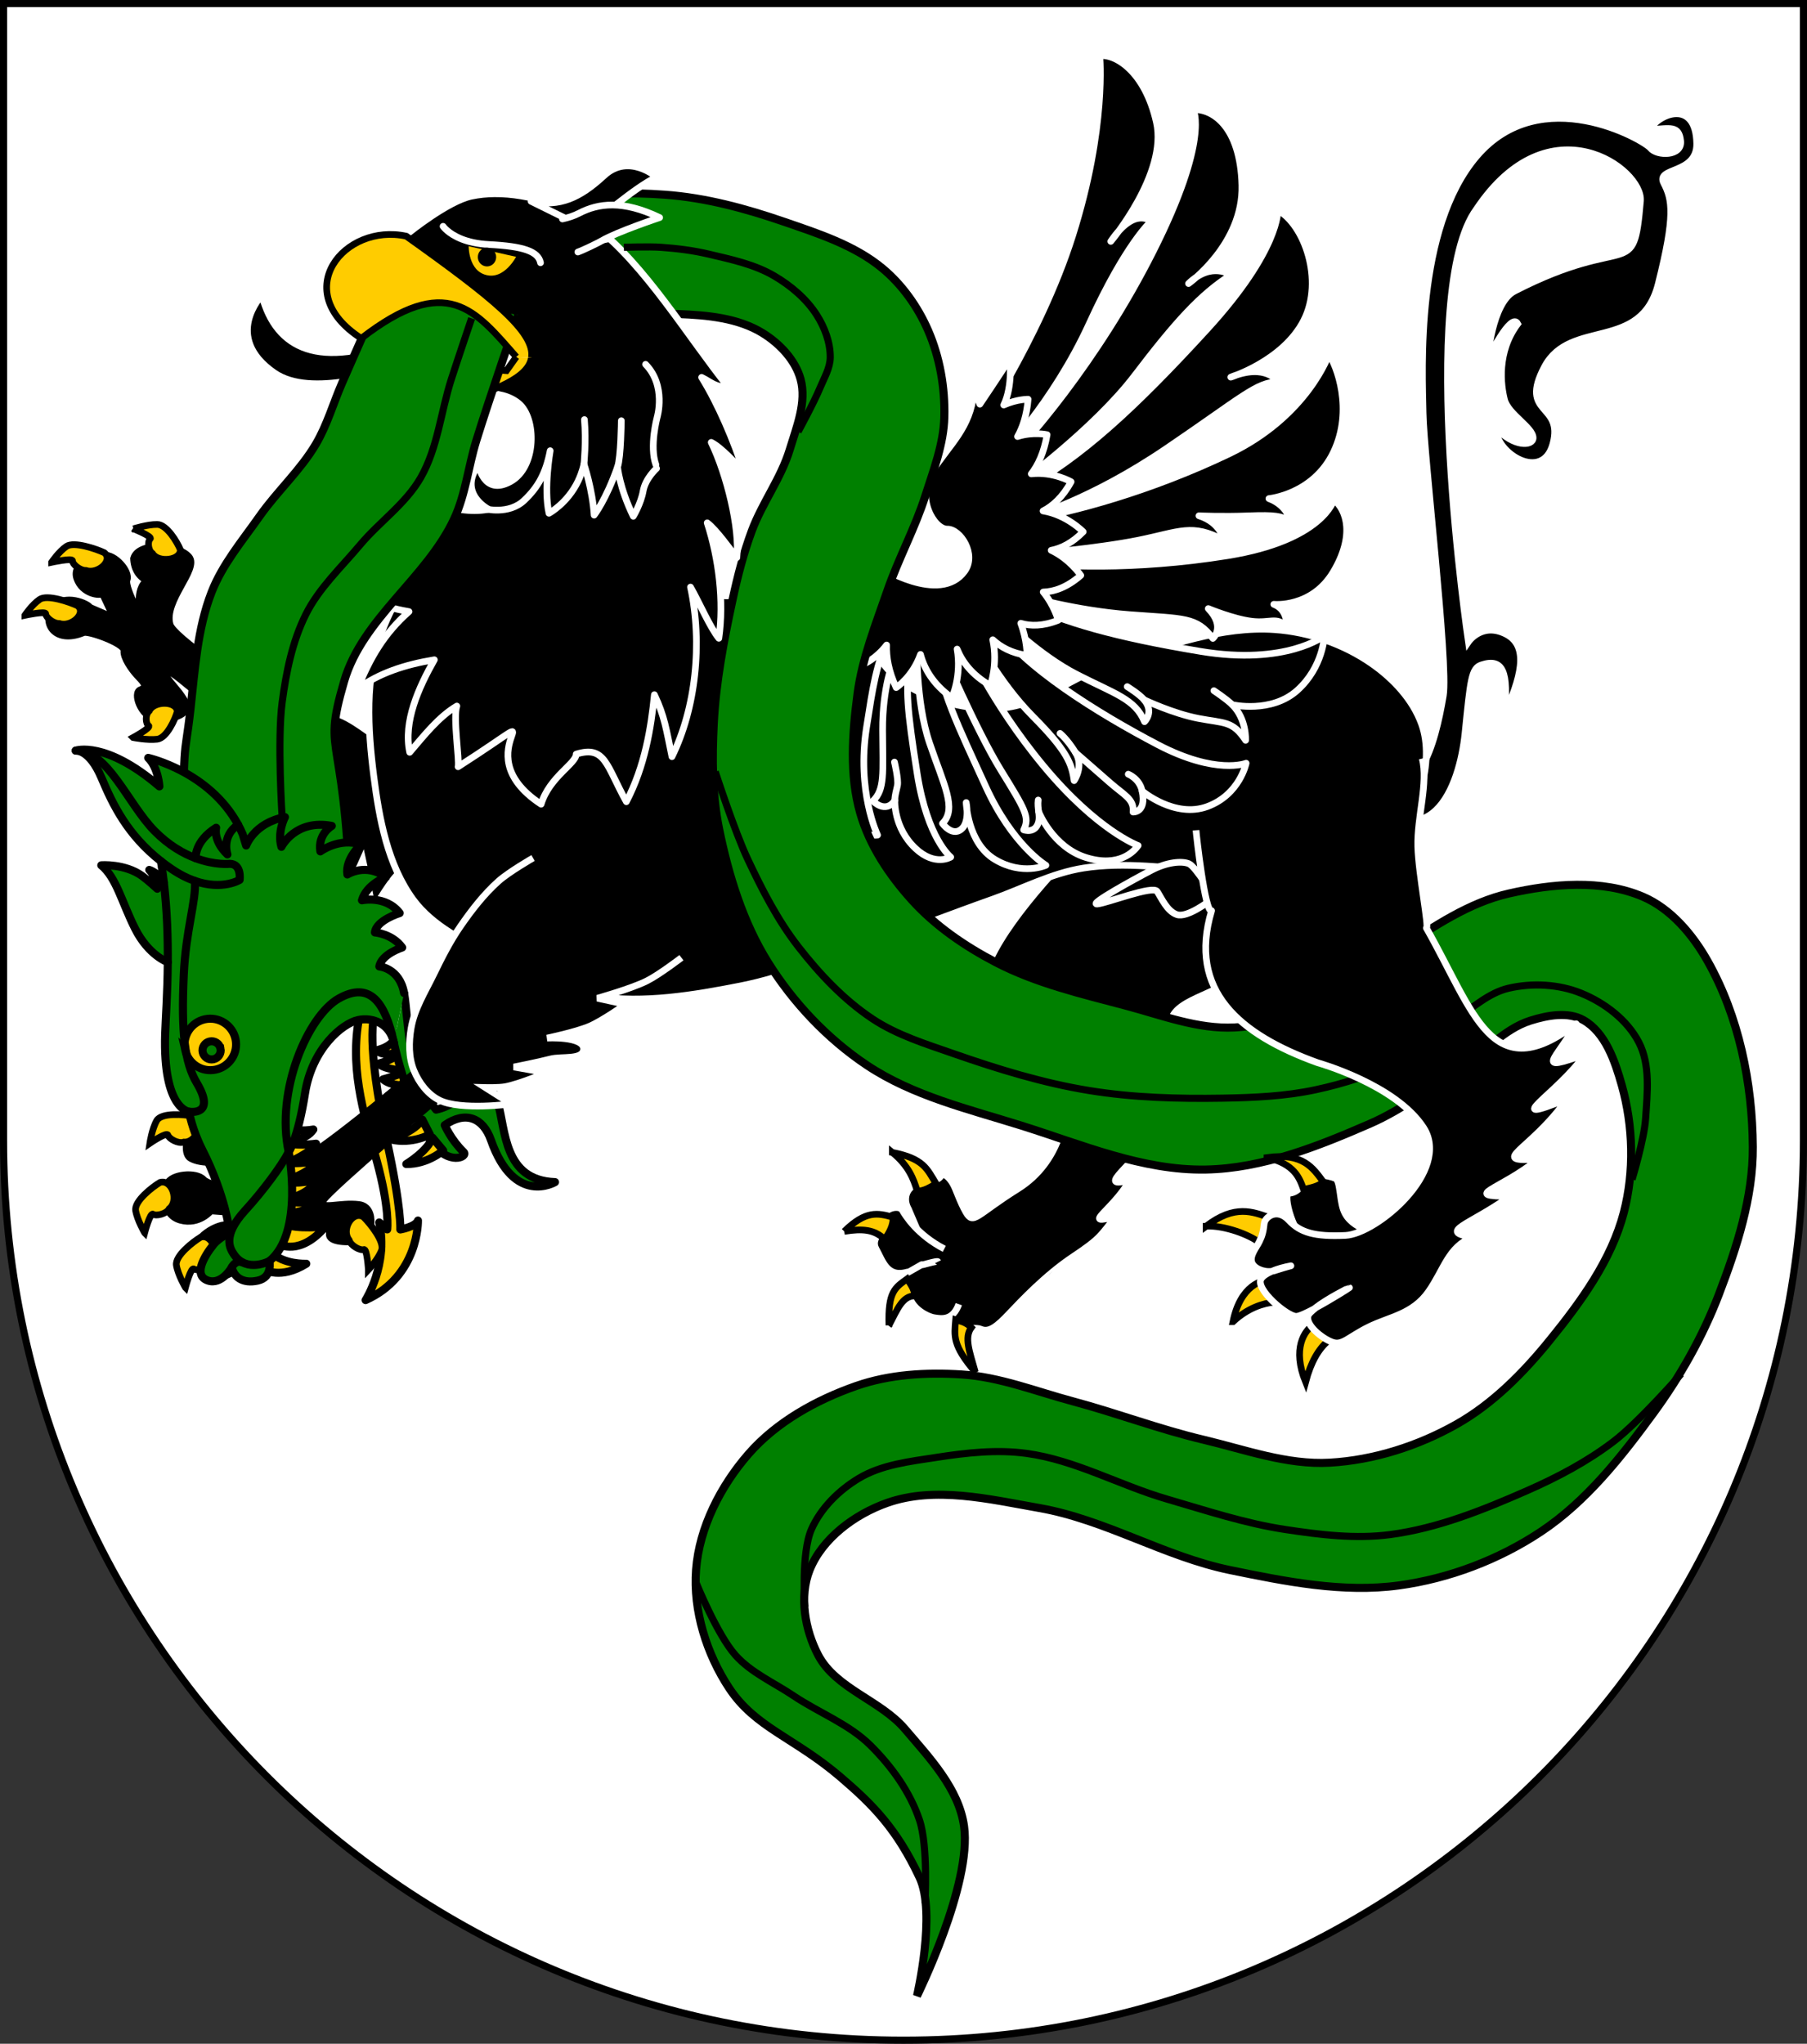
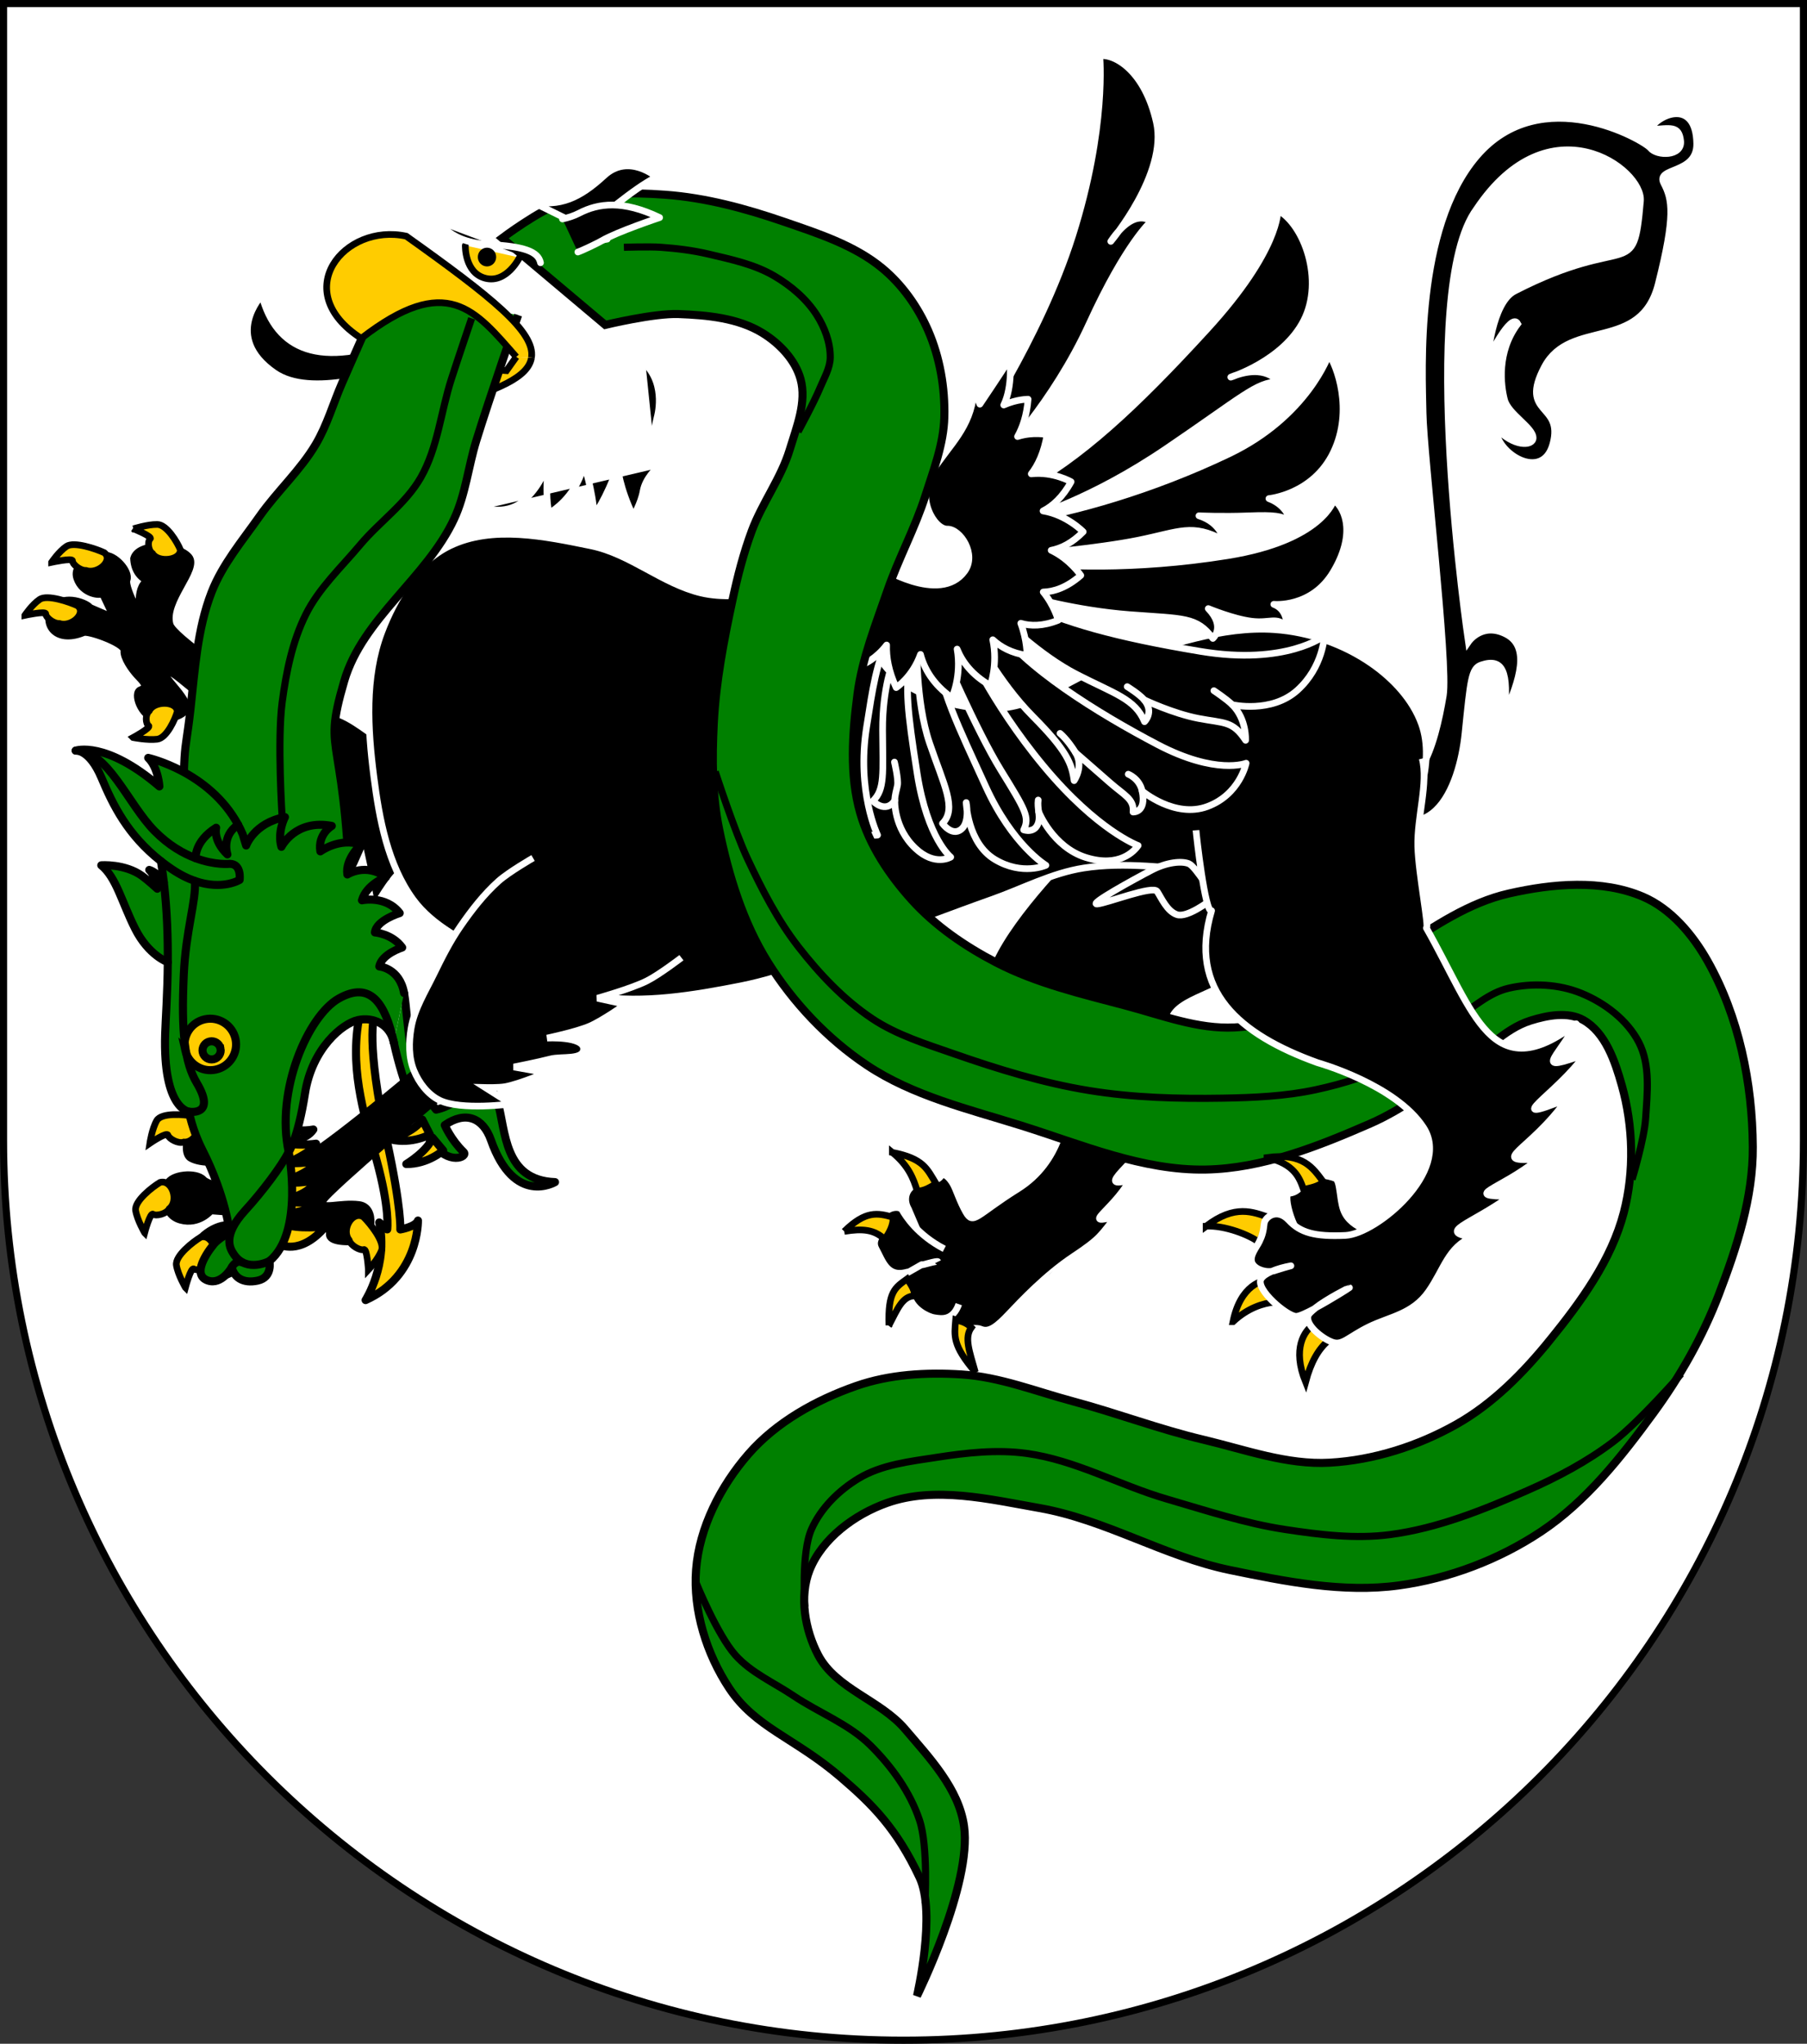
<svg xmlns="http://www.w3.org/2000/svg" xmlns:ns1="http://www.inkscape.org/namespaces/inkscape" xmlns:ns2="http://sodipodi.sourceforge.net/DTD/sodipodi-0.dtd" width="763" height="863" id="svg2" version="1.1" ns1:version="0.47 r22583" ns2:docname="WFG.svg">
  <rect width="100%" height="100%" fill="#333333" stroke="none" />
  <defs id="defs4">
    <ns1:perspective ns2:type="inkscape:persp3d" ns1:vp_x="0 : 526.18109 : 1" ns1:vp_y="0 : 1000 : 0" ns1:vp_z="744.09448 : 526.18109 : 1" ns1:persp3d-origin="372.04724 : 350.78739 : 1" id="perspective10" />
    <ns1:perspective id="perspective2828" ns1:persp3d-origin="0.5 : 0.33333333 : 1" ns1:vp_z="1 : 0.5 : 1" ns1:vp_y="0 : 1000 : 0" ns1:vp_x="0 : 0.5 : 1" ns2:type="inkscape:persp3d" />
    <ns1:perspective id="perspective2828-7" ns1:persp3d-origin="0.5 : 0.33333333 : 1" ns1:vp_z="1 : 0.5 : 1" ns1:vp_y="0 : 1000 : 0" ns1:vp_x="0 : 0.5 : 1" ns2:type="inkscape:persp3d" />
    <ns1:perspective id="perspective3640" ns1:persp3d-origin="0.5 : 0.33333333 : 1" ns1:vp_z="1 : 0.5 : 1" ns1:vp_y="0 : 1000 : 0" ns1:vp_x="0 : 0.5 : 1" ns2:type="inkscape:persp3d" />
    <ns1:perspective id="perspective3670" ns1:persp3d-origin="0.5 : 0.33333333 : 1" ns1:vp_z="1 : 0.5 : 1" ns1:vp_y="0 : 1000 : 0" ns1:vp_x="0 : 0.5 : 1" ns2:type="inkscape:persp3d" />
    <ns1:perspective id="perspective3693" ns1:persp3d-origin="0.5 : 0.33333333 : 1" ns1:vp_z="1 : 0.5 : 1" ns1:vp_y="0 : 1000 : 0" ns1:vp_x="0 : 0.5 : 1" ns2:type="inkscape:persp3d" />
    <ns1:perspective id="perspective3720" ns1:persp3d-origin="0.5 : 0.33333333 : 1" ns1:vp_z="1 : 0.5 : 1" ns1:vp_y="0 : 1000 : 0" ns1:vp_x="0 : 0.5 : 1" ns2:type="inkscape:persp3d" />
    <ns1:perspective id="perspective3747" ns1:persp3d-origin="0.5 : 0.33333333 : 1" ns1:vp_z="1 : 0.5 : 1" ns1:vp_y="0 : 1000 : 0" ns1:vp_x="0 : 0.5 : 1" ns2:type="inkscape:persp3d" />
    <ns1:perspective id="perspective3763" ns1:persp3d-origin="0.5 : 0.33333333 : 1" ns1:vp_z="1 : 0.5 : 1" ns1:vp_y="0 : 1000 : 0" ns1:vp_x="0 : 0.5 : 1" ns2:type="inkscape:persp3d" />
    <ns1:perspective id="perspective3792" ns1:persp3d-origin="0.5 : 0.33333333 : 1" ns1:vp_z="1 : 0.5 : 1" ns1:vp_y="0 : 1000 : 0" ns1:vp_x="0 : 0.5 : 1" ns2:type="inkscape:persp3d" />
    <ns1:perspective id="perspective3814" ns1:persp3d-origin="0.5 : 0.33333333 : 1" ns1:vp_z="1 : 0.5 : 1" ns1:vp_y="0 : 1000 : 0" ns1:vp_x="0 : 0.5 : 1" ns2:type="inkscape:persp3d" />
    <ns1:perspective id="perspective3841" ns1:persp3d-origin="0.5 : 0.33333333 : 1" ns1:vp_z="1 : 0.5 : 1" ns1:vp_y="0 : 1000 : 0" ns1:vp_x="0 : 0.5 : 1" ns2:type="inkscape:persp3d" />
    <ns1:perspective id="perspective3841-5" ns1:persp3d-origin="0.5 : 0.33333333 : 1" ns1:vp_z="1 : 0.5 : 1" ns1:vp_y="0 : 1000 : 0" ns1:vp_x="0 : 0.5 : 1" ns2:type="inkscape:persp3d" />
    <ns1:perspective id="perspective3872" ns1:persp3d-origin="0.5 : 0.33333333 : 1" ns1:vp_z="1 : 0.5 : 1" ns1:vp_y="0 : 1000 : 0" ns1:vp_x="0 : 0.5 : 1" ns2:type="inkscape:persp3d" />
    <ns1:perspective id="perspective3898" ns1:persp3d-origin="0.5 : 0.33333333 : 1" ns1:vp_z="1 : 0.5 : 1" ns1:vp_y="0 : 1000 : 0" ns1:vp_x="0 : 0.5 : 1" ns2:type="inkscape:persp3d" />
    <ns1:perspective id="perspective3920" ns1:persp3d-origin="0.5 : 0.33333333 : 1" ns1:vp_z="1 : 0.5 : 1" ns1:vp_y="0 : 1000 : 0" ns1:vp_x="0 : 0.5 : 1" ns2:type="inkscape:persp3d" />
    <ns1:perspective id="perspective2860" ns1:persp3d-origin="0.5 : 0.33333333 : 1" ns1:vp_z="1 : 0.5 : 1" ns1:vp_y="0 : 1000 : 0" ns1:vp_x="0 : 0.5 : 1" ns2:type="inkscape:persp3d" />
    <ns1:perspective id="perspective3672" ns1:persp3d-origin="0.5 : 0.33333333 : 1" ns1:vp_z="1 : 0.5 : 1" ns1:vp_y="0 : 1000 : 0" ns1:vp_x="0 : 0.5 : 1" ns2:type="inkscape:persp3d" />
    <ns1:perspective id="perspective3695" ns1:persp3d-origin="0.5 : 0.33333333 : 1" ns1:vp_z="1 : 0.5 : 1" ns1:vp_y="0 : 1000 : 0" ns1:vp_x="0 : 0.5 : 1" ns2:type="inkscape:persp3d" />
    <ns1:perspective id="perspective2862" ns1:persp3d-origin="0.5 : 0.33333333 : 1" ns1:vp_z="1 : 0.5 : 1" ns1:vp_y="0 : 1000 : 0" ns1:vp_x="0 : 0.5 : 1" ns2:type="inkscape:persp3d" />
    <ns1:perspective id="perspective2853" ns1:persp3d-origin="0.5 : 0.33333333 : 1" ns1:vp_z="1 : 0.5 : 1" ns1:vp_y="0 : 1000 : 0" ns1:vp_x="0 : 0.5 : 1" ns2:type="inkscape:persp3d" />
    <ns1:perspective id="perspective2854" ns1:persp3d-origin="0.5 : 0.33333333 : 1" ns1:vp_z="1 : 0.5 : 1" ns1:vp_y="0 : 1000 : 0" ns1:vp_x="0 : 0.5 : 1" ns2:type="inkscape:persp3d" />
    <ns1:perspective id="perspective2859" ns1:persp3d-origin="0.5 : 0.33333333 : 1" ns1:vp_z="1 : 0.5 : 1" ns1:vp_y="0 : 1000 : 0" ns1:vp_x="0 : 0.5 : 1" ns2:type="inkscape:persp3d" />
    <ns1:perspective id="perspective2850" ns1:persp3d-origin="0.5 : 0.33333333 : 1" ns1:vp_z="1 : 0.5 : 1" ns1:vp_y="0 : 1000 : 0" ns1:vp_x="0 : 0.5 : 1" ns2:type="inkscape:persp3d" />
    <ns1:perspective id="perspective2850-7" ns1:persp3d-origin="0.5 : 0.33333333 : 1" ns1:vp_z="1 : 0.5 : 1" ns1:vp_y="0 : 1000 : 0" ns1:vp_x="0 : 0.5 : 1" ns2:type="inkscape:persp3d" />
    <ns1:perspective id="perspective2850-0" ns1:persp3d-origin="0.5 : 0.33333333 : 1" ns1:vp_z="1 : 0.5 : 1" ns1:vp_y="0 : 1000 : 0" ns1:vp_x="0 : 0.5 : 1" ns2:type="inkscape:persp3d" />
    <ns1:perspective id="perspective2894" ns1:persp3d-origin="0.5 : 0.33333333 : 1" ns1:vp_z="1 : 0.5 : 1" ns1:vp_y="0 : 1000 : 0" ns1:vp_x="0 : 0.5 : 1" ns2:type="inkscape:persp3d" />
    <ns1:perspective id="perspective2851" ns1:persp3d-origin="0.5 : 0.33333333 : 1" ns1:vp_z="1 : 0.5 : 1" ns1:vp_y="0 : 1000 : 0" ns1:vp_x="0 : 0.5 : 1" ns2:type="inkscape:persp3d" />
    <ns1:perspective id="perspective2876" ns1:persp3d-origin="0.5 : 0.33333333 : 1" ns1:vp_z="1 : 0.5 : 1" ns1:vp_y="0 : 1000 : 0" ns1:vp_x="0 : 0.5 : 1" ns2:type="inkscape:persp3d" />
    <ns1:perspective id="perspective2899" ns1:persp3d-origin="0.5 : 0.33333333 : 1" ns1:vp_z="1 : 0.5 : 1" ns1:vp_y="0 : 1000 : 0" ns1:vp_x="0 : 0.5 : 1" ns2:type="inkscape:persp3d" />
    <ns1:perspective id="perspective2922" ns1:persp3d-origin="0.5 : 0.33333333 : 1" ns1:vp_z="1 : 0.5 : 1" ns1:vp_y="0 : 1000 : 0" ns1:vp_x="0 : 0.5 : 1" ns2:type="inkscape:persp3d" />
    <ns1:perspective id="perspective2857" ns1:persp3d-origin="0.5 : 0.33333333 : 1" ns1:vp_z="1 : 0.5 : 1" ns1:vp_y="0 : 1000 : 0" ns1:vp_x="0 : 0.5 : 1" ns2:type="inkscape:persp3d" />
    <ns1:perspective id="perspective4044" ns1:persp3d-origin="0.5 : 0.33333333 : 1" ns1:vp_z="1 : 0.5 : 1" ns1:vp_y="0 : 1000 : 0" ns1:vp_x="0 : 0.5 : 1" ns2:type="inkscape:persp3d" />
    <ns1:perspective id="perspective4284" ns1:persp3d-origin="0.5 : 0.33333333 : 1" ns1:vp_z="1 : 0.5 : 1" ns1:vp_y="0 : 1000 : 0" ns1:vp_x="0 : 0.5 : 1" ns2:type="inkscape:persp3d" />
    <ns1:perspective id="perspective4284-4" ns1:persp3d-origin="0.5 : 0.33333333 : 1" ns1:vp_z="1 : 0.5 : 1" ns1:vp_y="0 : 1000 : 0" ns1:vp_x="0 : 0.5 : 1" ns2:type="inkscape:persp3d" />
    <ns1:perspective id="perspective4315" ns1:persp3d-origin="0.5 : 0.33333333 : 1" ns1:vp_z="1 : 0.5 : 1" ns1:vp_y="0 : 1000 : 0" ns1:vp_x="0 : 0.5 : 1" ns2:type="inkscape:persp3d" />
    <ns1:perspective id="perspective4337" ns1:persp3d-origin="0.5 : 0.33333333 : 1" ns1:vp_z="1 : 0.5 : 1" ns1:vp_y="0 : 1000 : 0" ns1:vp_x="0 : 0.5 : 1" ns2:type="inkscape:persp3d" />
  </defs>
  <ns2:namedview id="base" pagecolor="#ffffff" bordercolor="#666666" borderopacity="1.0" ns1:pageopacity="0.0" ns1:pageshadow="2" ns1:zoom="0.9899495" ns1:cx="470.90426" ns1:cy="462.98822" ns1:document-units="px" ns1:current-layer="layer1" showgrid="false" ns1:window-width="1186" ns1:window-height="998" ns1:window-x="-4" ns1:window-y="-4" ns1:window-maximized="1">
    <ns1:grid type="xygrid" id="grid2816" empspacing="5" visible="true" enabled="true" snapvisiblegridlinesonly="true" />
  </ns2:namedview>
  <g ns1:label="Ebene 1" ns1:groupmode="layer" id="layer1" transform="translate(-1.644,-192.036)" style="display:inline">
    <path style="fill:#ffffff;fill-opacity:1;stroke:#000000;stroke-width:3;stroke-miterlimit:4;stroke-opacity:1;stroke-dasharray:none" d="m 3.144,193.536 0,480 c 0,209.868 170.132,380 380,380 209.868,0 380,-170.132 380,-380 l 0,-480 z" id="path2850" ns1:connector-curvature="0" ns2:nodetypes="cssscc" />
-     <path ns1:connector-curvature="0" style="fill:#ffcc00;stroke:#000000;stroke-width:3.402;stroke-linecap:round;stroke-linejoin:round;stroke-miterlimit:4;stroke-opacity:1;stroke-dasharray:none" id="path2005" d="m 182.724,661.528 c 0,0 -8.843,4.391 -14.619,1.644 0,0 10.507,-3.547 10.944,-6.332 0,0 -7.096,2.959 -13.44,-2.224 0,0 8.573,-1.091 10.371,-4.287 0,0 -8.355,1.027 -12.57,-2.527 0,0 7.78,-1.986 9.238,-3.677 0,0 -8.062,-0.182 -11.156,-2.938 0,0 8.292,-2.274 9.221,-5.219 0,0 -6.303,2.821 -10.207,-0.402 0,0 8.341,-1.586 8.287,-7.197" />
    <path style="fill:#008000;stroke:#000000;stroke-width:3.402;stroke-linecap:round;stroke-linejoin:round;stroke-miterlimit:4;stroke-opacity:1;stroke-dasharray:none" d="m 172.265,611.371 c 1.872,10.564 1.326,34.255 13.525,49.231 0,0 6.992,-1.369 8.709,-5.117 1.717,-3.748 13.736,-10.576 17.254,1.739 3.518,12.315 2.565,33.195 24.251,33.972 0,0 -17.186,10.32 -27.058,-17.752 -3.308,-9.407 -10.717,-12.44 -19.512,-6.312 0,0 2.608,6.185 7.95,11.353 2.136,2.067 -6.446,5.924 -13.575,-4.226 -4.885,-6.956 -12.045,-24.387 -15.894,-42.116" id="path4242" ns1:connector-curvature="0" />
    <path ns1:connector-curvature="0" d="m 572.436,524.738 c 33.234,33.322 45.511,-0.485 47.813,-23.07 2.302,-22.586 2.671,-27.434 6.89,-28.839 9.077,-3.024 11.631,2.737 9.651,21.091 6.739,-14.899 11.006,-28.829 0.826,-34.081 -10.18,-5.252 -15.943,3.218 -15.943,3.218 0,0 -21.979,-148.414 3.438,-182.754 30.851,-46.09 70.374,-16.911 69.21,-3.405 -2.993,34.746 -4.553,13.06 -53.154,38.051 -9.672,4.973 -11.369,28.844 -11.369,28.844 0,0 9.937,-20.391 12.705,-15.032 -8.939,11.873 -7.171,25.937 -5.596,32.075 1.574,6.138 12.177,11.742 12.082,16.155 -0.074,3.404 -8.059,4.013 -15.842,-4.369 -0.018,10.907 19.869,23.111 24.215,6.882 4.666,-17.426 -14.471,-11.935 -3.568,-32.556 10.903,-20.621 40.765,-6.071 48.059,-35.02 7.294,-28.949 5.946,-35.635 2.335,-42.538 -3.611,-6.903 14.112,-3.616 13.899,-16.739 -0.312,-19.194 -16.488,-12.377 -19.748,-5.871 8.664,-0.533 12.23,-1.852 12.948,4.748 0.717,6.601 -10.023,6.463 -12.734,3.068 -2.712,-3.396 -46.131,-28.504 -73.395,3.44 -26.078,30.556 -22.936,90.257 -22.616,108.492 0.314,17.941 10.749,105.839 8.541,119.177 -3.44,20.777 -11.266,49.64 -29.12,30.254 -6.12,10.163 3.683,-3.574 -9.524,8.78 z" style="fill:#000000;fill-opacity:1;fill-rule:evenodd;stroke:#ffffff;stroke-width:2.822;stroke-linecap:butt;stroke-linejoin:miter;stroke-miterlimit:4;stroke-opacity:1;stroke-dasharray:none" id="path35966-3" />
    <path id="path35942-8" style="fill:#000000;fill-opacity:1;fill-rule:evenodd;stroke:#000000;stroke-width:2.822;stroke-linecap:butt;stroke-linejoin:miter;stroke-miterlimit:4;stroke-opacity:1;stroke-dasharray:none" d="m 183.481,537.081 c -1.98,-7.636 -107.255,-71.297 -110.023,-81.353 -2.768,-10.056 12.359,-23.431 8.02,-28.549 -4.601,-5.426 -21.491,-6.447 -23.442,0.686 0.169,4.567 2.347,7.825 5.722,9.395 -5.232,2.917 -3.317,14.74 -1.553,17.446 1.763,2.706 -8.233,-14.254 -6.9,-17.82 1.333,-3.566 -5.197,-10.979 -9.722,-10.374 -4.524,0.605 -13.683,3.347 -11.514,9.768 2.244,6.646 9.906,7.492 10.769,6.375 l 4.814,10.17 -9.968,-4.292 c -0.66,-1.521 -10.877,-6.194 -15.701,-0.082 -4.824,6.112 0.341,15.817 12.849,10.787 1.668,-1.116 17.503,4.567 17.14,7.527 -0.364,2.959 3.158,7.93 5.463,10.44 2.305,2.51 5.04,4.797 1.517,6.069 -3.523,1.272 0.34,11.527 6.216,12.319 4.994,0.674 15.981,-1.089 12.652,-7.343 -3.329,-6.254 -11.098,-11.948 -6.845,-12.455 4.253,-0.507 84.854,78.658 111.543,70.136 l -1.036,-8.85 z" ns1:connector-curvature="0" />
    <path d="m 58.005,415.323 c 0,0 8.181,3.295 7.056,4.232 -1.124,0.937 -1.023,4.835 0.982,6.198 2.458,4.082 12.163,2.883 11.716,-1.675 -1.226,-2.961 -5.64,-10.566 -9.738,-10.593 -4.212,-0.029 -10.016,1.838 -10.016,1.838 z" style="fill:#ffcc00;fill-opacity:1;fill-rule:evenodd;stroke:#000000;stroke-width:2.822;stroke-linecap:butt;stroke-linejoin:miter;stroke-miterlimit:4;stroke-opacity:1;stroke-dasharray:none" id="path35946-7" ns1:connector-curvature="0" />
    <path d="m 23.437,429.477 c 0,0 8.939,-1.932 8.816,-0.634 -0.123,1.298 3.056,4.141 5.689,4.081 5.146,1.718 11.687,-4.37 7.716,-7.519 -3.302,-1.544 -12.761,-4.832 -15.948,-2.658 -3.276,2.235 -6.273,6.73 -6.273,6.73 z" style="fill:#ffcc00;fill-opacity:1;fill-rule:evenodd;stroke:#000000;stroke-width:2.822;stroke-linecap:butt;stroke-linejoin:miter;stroke-miterlimit:4;stroke-opacity:1;stroke-dasharray:none" id="path35948-6" ns1:connector-curvature="0" />
    <path d="m 12.138,451.864 c 0,0 8.939,-1.932 8.816,-0.634 -0.123,1.298 3.056,4.141 5.689,4.081 5.146,1.718 11.687,-4.37 7.716,-7.519 -3.302,-1.544 -12.761,-4.832 -15.948,-2.658 -3.276,2.234 -6.273,6.73 -6.273,6.73 z" style="fill:#ffcc00;fill-opacity:1;fill-rule:evenodd;stroke:#000000;stroke-width:2.822;stroke-linecap:butt;stroke-linejoin:miter;stroke-miterlimit:4;stroke-opacity:1;stroke-dasharray:none" id="path35950-1" ns1:connector-curvature="0" />
    <path d="m 57.86,503.479 c 0,0 7.757,-4.193 6.534,-4.998 -1.223,-0.805 -1.562,-4.689 0.276,-6.269 1.982,-4.333 11.76,-4.231 11.83,0.348 -0.883,3.079 -4.411,11.132 -8.48,11.62 -4.182,0.502 -10.16,-0.701 -10.16,-0.701 z" style="fill:#ffcc00;fill-opacity:1;fill-rule:evenodd;stroke:#000000;stroke-width:2.822;stroke-linecap:butt;stroke-linejoin:miter;stroke-miterlimit:4;stroke-opacity:1;stroke-dasharray:none" id="path35952-8" ns1:connector-curvature="0" />
    <path style="fill:#000000;stroke:#ffffff;stroke-width:2.822;stroke-linecap:butt;stroke-linejoin:miter;stroke-miterlimit:4;stroke-opacity:1;stroke-dasharray:none" d="m 187.339,517.431 c 0,0 -14.131,-6.733 -21.014,-10.45 -8.29,-4.477 -15.285,-11.888 -24.402,-14.26 -6.465,-1.681 -13.514,-1.051 -20.035,0.399 -3.975,0.884 -8.578,1.811 -11.167,4.954 -3.153,3.829 -3.584,9.554 -3.314,14.507 0.347,6.355 6.251,18.041 6.251,18.041 l 3.962,-11.07 c 0,0 -0.422,5.962 -0.097,8.917 0.293,2.668 1.835,7.84 1.835,7.84 l 6.971,-10.214 c 0,0 0.528,10.385 2.166,15.252 1.176,3.494 5.382,9.662 5.382,9.662 l 5.246,-15.583 c 0,0 -0.736,11.725 0.772,17.295 1.389,5.132 7.425,14.116 7.425,14.116 0,0 3.162,-3.509 4.434,-5.487 1.234,-1.918 3.059,-6.119 3.059,-6.119 0,0 1.57,7.277 2.299,10.926 0.697,3.49 1.985,10.49 1.985,10.49 0,0 5.845,-10.321 9.79,-14.685 3.012,-3.332 10.402,-8.566 10.402,-8.566" id="path3807" ns2:nodetypes="caaaaaccaccaccacacacac" ns1:connector-curvature="0" />
    <path ns2:nodetypes="ccccssssccssscccccc" d="m 455.065,551.218 c -16.34,16.781 -39.339,43.752 -38.295,58.592 1.632,36.567 10.399,39.433 34.471,48.382 0.474,3.816 -1.364,24.323 -19.798,35.848 -17.62,11.024 -18.739,15.437 -21.946,9.85 -2.595,-4.521 -4.13,-9.649 -5.428,-11.91 -1.298,-2.261 -3.796,-5.296 -5.299,-3.098 -1.503,2.199 -6.996,2.295 -10.543,3.466 -3.548,1.172 -5.571,5.75 -2.976,10.271 l 18.704,43.871 c -2.384,10.039 8.248,5.239 11.791,6.803 3.542,1.565 6.872,-1.141 12.002,-6.566 4.997,-5.284 15.36,-16.318 27.02,-24.072 11.66,-7.754 11.535,-8.854 18.006,-16.959 -15.037,4.004 -1.971,-1.774 6.066,-15.437 -15.776,4.39 2.262,-6.571 11.308,-21.515 -20.955,8.786 9.861,-2.797 19.064,-23.399 -44.827,-44.266 40.072,-21.042 15.975,-68.615 -22.697,-27.645 -70.123,-25.514 -70.123,-25.514 z" style="color:#000000;fill:#000000;fill-opacity:1;fill-rule:evenodd;stroke:#ffffff;stroke-width:2.822;stroke-linecap:butt;stroke-linejoin:round;stroke-miterlimit:4;stroke-opacity:1;stroke-dasharray:none;stroke-dashoffset:0;marker:none;visibility:visible;display:inline;overflow:visible" id="path35968-1" ns1:connector-curvature="0" />
    <path d="m 437.552,736.904 c 7.136,-4.725 10.746,-7.296 10.367,-9.795 m -47.552,-7.719 c -11.42,-5.937 -16.416,-14.036 -17.765,-16.386 -1.348,-2.349 -8.77,-0.739 -8.067,4.098 0.715,4.921 -5.661,7.506 -2.937,12.401 2.721,4.887 4.559,12.16 13.06,9.7 l 16.757,8.86" style="color:#000000;fill:#000000;fill-opacity:1;fill-rule:evenodd;stroke:#ffffff;stroke-width:2.822;stroke-linecap:butt;stroke-linejoin:round;stroke-miterlimit:4;stroke-opacity:1;stroke-dasharray:none;stroke-dashoffset:0;marker:none;visibility:visible;display:inline;overflow:visible" id="path35972-3" ns1:connector-curvature="0" />
    <path d="m 406.496,742.741 c -2.492,7.026 -7.27,6.213 -10.33,5.732 -3.06,-0.481 -8.972,-3.73 -10.31,-8.401 -1.338,-4.671 -7.041,-7.489 -3.334,-9.373 3.024,-1.537 9.058,-5.184 8.395,-4.642 -0.663,0.541 6.481,-1.869 6.798,-1.236" style="color:#000000;fill:#000000;fill-opacity:1;fill-rule:evenodd;stroke:#ffffff;stroke-width:2.822;stroke-linecap:butt;stroke-linejoin:round;stroke-miterlimit:4;stroke-opacity:1;stroke-dasharray:none;stroke-dashoffset:0;marker:none;visibility:visible;display:inline;overflow:visible" id="path35974-3" ns2:nodetypes="cssszs" ns1:connector-curvature="0" />
    <path d="m 413.44,771.387 c -9.712,-11.363 -8.849,-15.196 -8.267,-22.053 2.583,0.78 4.37,1.051 6.612,3.28 -3.065,4.193 -0.806,9.991 1.655,18.773 z" style="color:#000000;fill:#ffcc00;fill-opacity:1;fill-rule:evenodd;stroke:#000000;stroke-width:2.822;stroke-linecap:butt;stroke-linejoin:miter;stroke-miterlimit:4;stroke-opacity:1;stroke-dasharray:none;stroke-dashoffset:0;marker:none;visibility:visible;display:inline;overflow:visible" id="path35984-8" ns1:connector-curvature="0" />
    <path d="m 377.001,751.666 c -0.498,-14.377 2.717,-15.975 7.684,-19.588 1.601,2.493 2.883,4.057 3.257,7.142 -5.252,0.082 -7.203,5.298 -10.942,12.446 z" style="color:#000000;fill:#ffcc00;fill-opacity:1;fill-rule:evenodd;stroke:#000000;stroke-width:2.822;stroke-linecap:butt;stroke-linejoin:miter;stroke-miterlimit:4;stroke-opacity:1;stroke-dasharray:none;stroke-dashoffset:0;marker:none;visibility:visible;display:inline;overflow:visible" id="path35986-7" ns1:connector-curvature="0" />
    <path d="m 358.121,712.015 c 9.046,-8.882 14.055,-7.811 20.48,-6.026 0.599,2.935 -1.73,7.198 -3.453,9.314 -4.335,-4.095 -9.28,-4.559 -17.027,-3.289 z" style="color:#000000;fill:#ffcc00;fill-opacity:1;fill-rule:evenodd;stroke:#000000;stroke-width:2.822;stroke-linecap:butt;stroke-linejoin:miter;stroke-miterlimit:4;stroke-opacity:1;stroke-dasharray:none;stroke-dashoffset:0;marker:none;visibility:visible;display:inline;overflow:visible" id="path35988-4" ns1:connector-curvature="0" />
    <path d="m 378.436,678.663 c 13.216,2.586 14.647,6.943 18.464,13.23 -2.145,1.227 -5.155,3.277 -7.965,3.018 -1.556,-5.028 -3.54,-10.55 -10.498,-16.248 z" style="color:#000000;fill:#ffcc00;fill-opacity:1;fill-rule:evenodd;stroke:#000000;stroke-width:2.822;stroke-linecap:butt;stroke-linejoin:miter;stroke-miterlimit:4;stroke-opacity:1;stroke-dasharray:none;stroke-dashoffset:0;marker:none;visibility:visible;display:inline;overflow:visible" id="path35990-2" ns1:connector-curvature="0" />
    <path ns1:connector-curvature="0" style="fill:#000000;stroke:#ffffff;stroke-width:2.822;stroke-linecap:butt;stroke-linejoin:miter;stroke-miterlimit:4;stroke-opacity:1;stroke-dasharray:none" d="m 601.893,524.291 c 2.271,-8.552 2.994,-18.219 0,-26.545 -3.722,-10.35 -11.994,-19.146 -21.015,-25.439 -11.858,-8.272 -26.5,-13.364 -40.923,-14.379 -22.503,-1.583 -44.739,6.844 -66.362,13.272 -17.128,5.092 -31.944,18.699 -49.772,19.909 -13.65,0.926 -28.081,-2.923 -39.817,-9.954 -13.658,-8.183 -17.724,-28.499 -32.075,-35.393 -16.314,-7.837 -36.586,0.861 -54.196,-3.318 -16.391,-3.89 -29.951,-16.521 -46.454,-19.909 -19.502,-4.003 -41.815,-8.691 -59.726,0 -13.935,6.761 -23.288,22.008 -28.757,36.499 -7.171,18.999 -5.895,40.689 -3.318,60.832 2.308,18.042 5.856,37.3 16.591,51.984 8.271,11.314 21.936,17.71 34.287,24.333 13.577,7.28 27.897,14.33 43.136,16.591 20.111,2.984 40.884,-0.499 60.832,-4.424 19.79,-3.894 38.448,-12.222 57.514,-18.803 16.316,-5.632 32.39,-11.948 48.666,-17.697 12.862,-4.543 25.233,-11.17 38.711,-13.272 17.489,-2.728 35.419,0.082 53.09,1.106 15.529,0.9 31.228,7.607 46.454,4.424 11.146,-2.33 21.763,-8.587 29.863,-16.591 6.343,-6.267 10.984,-14.608 13.273,-23.227 z" id="path3033" ns2:nodetypes="caaaaaaaaaaaaaaaaaaaaaaa" />
    <path ns1:connector-curvature="0" d="m 514.341,571.062 c 0,0 -7.77,-13.126 -10.72,-14.321 -3.126,-1.267 -9.366,-0.57 -15.631,2.674 -7.06,3.655 -27.281,14.75 -22.984,14.341 4.296,-0.409 23.461,-7.984 25.24,-5.301 1.779,2.683 4.159,8.4 8.378,9.8 4.274,1.417 13.343,-5.415 15.717,-7.193 z" style="color:#000000;fill:#000000;fill-opacity:1;fill-rule:evenodd;stroke:#ffffff;stroke-width:2.822;stroke-linecap:butt;stroke-linejoin:round;stroke-miterlimit:4;stroke-opacity:1;stroke-dasharray:none;stroke-dashoffset:0;marker:none;visibility:visible;display:inline;overflow:visible" id="path35992-7" />
    <g style="fill:#000000;stroke:#ffffff" id="g2991" transform="matrix(1.009,-0.426,0.426,1.009,162.454,-477.733)">
      <path ns1:connector-curvature="0" d="m -166.359,851.026 c 0,0 -14.827,9.879 -22.089,16.161 -7.262,6.284 -14.852,11.244 -14.852,11.244 0,0 4.191,2.631 6.936,1.31 0,0 -12.018,7.888 -5.153,26.872 0,0 1.73,-13.25 12.84,-24.125 11.111,-10.875 20.212,-21.053 27.377,-26.129 l -5.059,-5.333 z" style="fill:#000000;fill-opacity:1;stroke:#ffffff;stroke-width:2.577;stroke-linecap:round;stroke-linejoin:round;stroke-miterlimit:4;stroke-opacity:1;stroke-dasharray:none" id="path36027-8" />
      <path ns1:connector-curvature="0" d="m -159.32,860.865 c 0,0 -9.195,7.548 -17.837,17.713 -8.643,10.164 -11.416,16.689 -16.806,18.537 0,0 3.603,4.394 9.242,-1.776 0,0 -13.931,13.145 -11.049,27.211 2.171,10.593 9.105,11.902 9.105,11.902 0,0 -0.988,-18.655 12.321,-40.035 8.196,-13.165 12.236,-20.173 22.681,-30.266 l -7.657,-3.287 z" style="fill:#000000;fill-opacity:1;stroke:#ffffff;stroke-width:2.577;stroke-linecap:round;stroke-linejoin:round;stroke-miterlimit:4;stroke-opacity:1;stroke-dasharray:none" id="path36029-8" />
      <path ns1:connector-curvature="0" d="m -154.966,874.971 c 0,0 -7.765,7.587 -14.196,23.029 -6.431,15.443 -8.009,21.334 -14.038,23.665 0,0 2.494,6.586 7.853,3.089 0,0 -4.586,9.51 0.164,20.169 4.192,9.41 11.198,8.327 11.198,8.327 0,0 -5.519,-9.964 0.582,-34.57 6.101,-24.606 8.632,-32.215 14.204,-40.785 l -5.767,-2.925 z" style="fill:#000000;fill-opacity:1;stroke:#ffffff;stroke-width:2.577;stroke-linecap:round;stroke-linejoin:round;stroke-miterlimit:4;stroke-opacity:1;stroke-dasharray:none" id="path36031-2" />
      <path ns1:connector-curvature="0" d="m -143.803,871.982 c 0,0 -9.363,20.533 -10.586,37.541 -1.222,17.006 0,27.483 -7.483,30.549 0,0 1.355,6.072 5.702,4.91 4.347,-1.162 5.864,-8.787 5.864,-8.787 0,0 -5.653,14.552 1.671,24.546 7.323,9.996 17.23,9.692 17.23,9.692 0,0 -8.866,-12.1 -9.558,-37.019 -0.693,-24.918 -1.867,-42.145 3.344,-57.661 l -6.184,-3.771 z" style="fill:#000000;fill-opacity:1;stroke:#ffffff;stroke-width:2.577;stroke-linecap:round;stroke-linejoin:round;stroke-miterlimit:4;stroke-opacity:1;stroke-dasharray:none" id="path36033-9" />
      <path ns1:connector-curvature="0" d="m -136.083,877.22 c 0,0 0.174,34.716 2.932,52.579 2.76,17.862 3.275,21.173 -0.834,24.721 0,0 3.499,3.283 6.475,-0.589 0.793,-1.034 1.179,-2.277 1.556,-3.601 0,0 -0.322,14.713 9.985,23.394 10.309,8.681 18.172,4.869 20.286,3.533 0,0 -12.235,-11.312 -21.636,-42.37 -9.4,-31.057 -9.612,-57.117 -9.612,-57.117 l -9.153,-0.551 z" style="fill:#000000;fill-opacity:1;stroke:#ffffff;stroke-width:2.577;stroke-linecap:round;stroke-linejoin:round;stroke-miterlimit:4;stroke-opacity:1;stroke-dasharray:none" id="path36035-1" />
      <path ns1:connector-curvature="0" d="m -122.252,877.334 c 0,0 1.476,20.691 8.534,38.225 7.058,17.535 6.719,22.728 5.027,29.04 0,0 5.689,-3.549 4.712,-9.729 0,0 4.54,9.249 7.698,15.804 3.157,6.553 6.231,9.491 3.816,13.918 0,0 4.723,2.354 6.375,-6.114 0,0 7.47,14.688 20.817,15.302 13.346,0.617 20.287,-9.574 20.287,-9.574 0,0 -12.417,-0.156 -28.695,-19.95 -16.279,-19.793 -36.164,-47.742 -39.641,-66.853 l -8.931,-0.068 z" style="fill:#000000;fill-opacity:1;stroke:#ffffff;stroke-width:2.577;stroke-linecap:round;stroke-linejoin:round;stroke-miterlimit:4;stroke-opacity:1;stroke-dasharray:none" id="path36037-3" />
      <path ns1:connector-curvature="0" d="m -109.623,876.701 c 0,0 7.28,18.017 17.782,30.555 10.502,12.538 17.077,17.471 16.991,26.961 0,0 4.952,-1.886 3.148,-7.824 0,0 8.081,9.141 16.566,14.797 8.487,5.656 11.755,5.898 13.407,14.796 0,0 3.591,-7.312 0.589,-14.64 0,0 12.489,9.053 25.249,4.651 12.761,-4.402 17.791,-15.316 17.791,-15.316 0,0 -17.985,4.905 -46.337,-13.05 -28.353,-17.955 -43.92,-30.583 -55.79,-43.91 l -9.396,2.979 z" style="fill:#000000;fill-opacity:1;stroke:#ffffff;stroke-width:2.577;stroke-linecap:round;stroke-linejoin:round;stroke-miterlimit:4;stroke-opacity:1;stroke-dasharray:none" id="path36039-5" />
      <path ns1:connector-curvature="0" d="m -97.845,872.035 c 0,0 14.965,12.255 33.776,21.945 18.81,9.692 23.447,10.722 25.981,20.915 0,0 6.354,-2.103 2.848,-11.287 0,0 7.304,7.453 13.54,11.027 6.237,3.574 9.489,1.909 11.601,7.126 0,0 3.112,-5.721 -1.223,-9.841 0,0 12.853,7.037 25.953,-2.558 13.1,-9.597 14.105,-19.898 11.065,-25.575 0,0 -9.917,12.776 -46.146,3.914 -36.228,-8.863 -62.363,-21.996 -71.99,-27.324 l -5.405,11.659 z" style="fill:#000000;fill-opacity:1;stroke:#ffffff;stroke-width:2.577;stroke-linecap:round;stroke-linejoin:round;stroke-miterlimit:4;stroke-opacity:1;stroke-dasharray:none" id="path36041-9" />
      <path ns1:connector-curvature="0" d="m -91.594,857.221 c 0,0 25.824,8.399 41.806,11.625 15.98,3.225 21.578,1.977 30.27,12.763 0,0 1.744,-6.51 -5.11,-12.362 0,0 7.928,3.814 17.65,7.478 9.722,3.662 11.31,4.933 14.004,7.98 0,0 1.369,-5.763 -4.228,-11.068 0,0 16.323,5.22 29.893,-6.788 13.57,-12.007 14.129,-30.461 12.999,-35.414 0,0 -16.782,18.757 -50.367,20.328 -33.585,1.571 -64.222,-2.622 -82.501,-7.097 l -4.416,12.556 z" style="fill:#000000;fill-opacity:1;stroke:#ffffff;stroke-width:2.577;stroke-linecap:round;stroke-linejoin:round;stroke-miterlimit:4;stroke-opacity:1;stroke-dasharray:none" id="path36043-8" />
      <path ns1:connector-curvature="0" d="m -84.293,844.379 c 0,0 23.222,3.05 58.069,-3.89 34.849,-6.94 42.011,-10.094 49.769,-6.959 0,0 -1.377,-8.614 -16.081,-8.748 0,0 21.036,2.043 34.394,-9.175 13.359,-11.218 14.589,-34.142 7.328,-43.064 0,0 -5.056,14.288 -42.869,31.638 -37.813,17.35 -64.201,26.769 -89.99,29.371 l -0.62,10.828 z" style="fill:#000000;fill-opacity:1;stroke:#ffffff;stroke-width:2.577;stroke-linecap:round;stroke-linejoin:round;stroke-miterlimit:4;stroke-opacity:1;stroke-dasharray:none" id="path36045-4" />
-       <path ns1:connector-curvature="0" d="m -85.162,831.25 c 0,0 36.143,-8.496 58.744,-21.466 22.601,-12.97 35.621,-18.994 49.216,-21.27 0,0 -4.747,-7.825 -16.308,-3.313 0,0 25.384,-5.671 33.705,-26.907 8.323,-21.235 0.94,-31.669 -5.94,-34.147 0,0 1.466,12.866 -35.362,44.22 -36.828,31.355 -74.851,49.493 -86.197,53.853 l 2.142,9.03 z" style="fill:#000000;fill-opacity:1;stroke:#ffffff;stroke-width:2.577;stroke-linecap:round;stroke-linejoin:round;stroke-miterlimit:4;stroke-opacity:1;stroke-dasharray:none" id="path36047-0" />
      <path ns1:connector-curvature="0" d="m -87.061,818.691 c 0,0 27.191,-11.106 52.325,-34.179 25.132,-23.073 37.244,-27.015 37.244,-27.015 0,0 -3.495,-7.912 -17.308,1.07 0,0 30.476,-15.51 34.071,-35.476 3.596,-19.966 -4.441,-30.574 -10.171,-32.11 0,0 -8.091,26.336 -36.543,59.759 -27.4,32.189 -67.433,57.823 -67.433,57.823 l 7.814,10.127 z" style="fill:#000000;fill-opacity:1;stroke:#ffffff;stroke-width:2.577;stroke-linecap:round;stroke-linejoin:round;stroke-miterlimit:4;stroke-opacity:1;stroke-dasharray:none" id="path36049-7" />
      <path ns1:connector-curvature="0" id="path3422" d="m -200.963,863.582 c -2.664,3.268 20.29,-3.53 30.482,-4.993 2.871,-0.412 3.814,0.525 8.637,-1.066 -1.895,3.533 -3.463,8.105 -4.081,14.117 0,0 5.191,0.011 10.981,-3.321 -1.888,4.082 -3.245,9.432 -2.992,16.547 0,0 7.374,-1.312 13.612,-8.134 -0.778,5.376 -0.14,12.337 4.659,20.088 0,0 6.793,-6.202 9.141,-16.49 -0.085,5.103 1.307,11.353 6.338,17.903 0,0 5.898,-6.259 7.733,-15.873 1.711,3.782 4.69,7.606 9.814,10.682 0,0 2.313,-5.284 2.607,-12.325 3.013,2.488 7.381,4.387 13.749,4.529 0,0 0.81,-5.862 -1.086,-12.271 3.899,1.518 9.071,1.943 15.833,-0.281 0,0 -1.444,-7.431 -6.764,-13.345 3.804,0.809 8.524,0.578 14.146,-1.777 0,0 -3.273,-8.49 -11.118,-13.418 4.112,-0.295 8.973,-1.915 14.325,-6.153 0,0 -4.756,-6.351 -12.955,-8.79 3.695,-2.058 7.678,-5.584 11.492,-11.535 0,0 -4.344,-3.177 -10.768,-3.78 3.21,-2.488 6.453,-6.129 9.339,-11.665 0,0 -3.896,-1.704 -9.512,-1.604 6.091,-5.308 9.124,-15.5 9.124,-15.5 0,0 -7.729,5.269 -17.48,11.621 0.219,-3.045 -0.393,-5.027 -0.393,-5.027 -6.565,12.079 -16.246,14.703 -26.418,21.603 -10.173,6.9 -8.17,21.069 -3.507,22.921 4.664,1.852 6.748,13.44 -0.191,17.595 -13.826,8.282 -29.696,-14.767 -29.696,-14.767 0,0 -13.91,-3.926 -13.91,-3.926 0,0 -8.492,-1.388 -12.773,-1.349 -5.181,0.048 -15.518,1.781 -15.424,1.918" style="fill:#000000;fill-opacity:1;stroke:#ffffff;stroke-width:2.577;stroke-linecap:round;stroke-linejoin:round;stroke-miterlimit:4;stroke-opacity:1;stroke-dasharray:none" ns2:nodetypes="cacccccccccccccccccccccccccccscccac" />
      <path ns1:connector-curvature="0" d="m -41.14,941.348 c -1.167,-2.849 -4.419,-7.739 -4.419,-7.739" style="fill:#000000;fill-opacity:1;stroke:#ffffff;stroke-width:2.577;stroke-linecap:round;stroke-linejoin:round;stroke-miterlimit:4;stroke-opacity:1;stroke-dasharray:none" id="path36051-6" />
      <path ns1:connector-curvature="0" d="m -71.702,926.393 c -0.838,-2.761 -4.033,-7.212 -4.033,-7.212" style="fill:#000000;fill-opacity:1;stroke:#ffffff;stroke-width:2.577;stroke-linecap:round;stroke-linejoin:round;stroke-miterlimit:4;stroke-opacity:1;stroke-dasharray:none" id="path36053-3" />
      <path ns1:connector-curvature="0" d="m -125.954,950.33 c 0.391,-1.371 0.774,-2.828 1.594,-4.223" style="fill:#000000;fill-opacity:1;stroke:#ffffff;stroke-width:2.577;stroke-linecap:round;stroke-linejoin:round;stroke-miterlimit:4;stroke-opacity:1;stroke-dasharray:none" id="path36055-6" />
      <path ns1:connector-curvature="0" d="m -169.716,911.071 c 0,0 -1.099,6.708 -2.432,8.731 -1.099,1.67 -2.266,2.83 -3.199,4.952" style="fill:#000000;fill-opacity:1;stroke:#ffffff;stroke-width:2.577;stroke-linecap:round;stroke-linejoin:round;stroke-miterlimit:4;stroke-opacity:1;stroke-dasharray:none" id="path36057-1" />
      <path ns1:connector-curvature="0" d="m -103.978,934.868 c -0.975,-6.18 -2.633,-9.163 -2.633,-9.163" style="fill:#000000;fill-opacity:1;stroke:#ffffff;stroke-width:2.577;stroke-linecap:round;stroke-linejoin:round;stroke-miterlimit:4;stroke-opacity:1;stroke-dasharray:none" id="path36059-5" />
      <path ns1:connector-curvature="0" d="m -86.088,958.476 c 0.941,-4.821 -2.407,-8.044 -2.407,-8.044" style="fill:#000000;fill-opacity:1;stroke:#ffffff;stroke-width:2.577;stroke-linecap:round;stroke-linejoin:round;stroke-miterlimit:4;stroke-opacity:1;stroke-dasharray:none" id="path36061-4" />
    </g>
    <path style="fill:#008000;stroke:#000000;stroke-width:3.402;stroke-linecap:butt;stroke-linejoin:miter;stroke-miterlimit:4;stroke-opacity:1;stroke-dasharray:none" d="m 656.093,757.904 c 13.069,-16.124 25.975,-33.796 31.204,-53.882 4.505,-17.305 3.997,-36.421 -0.834,-53.638 -2.884,-10.278 -6.943,-22.345 -16.232,-27.605 -6.46,-3.658 -15.186,-2.02 -22.271,0.197 -11.567,3.618 -19.876,13.883 -30.059,20.455 -12.408,8.007 -24.259,17.211 -37.799,23.105 -21.985,9.57 -45.307,18.895 -69.28,19.357 -26.752,0.516 -52.55,-10.608 -78.084,-18.604 -22.235,-6.963 -45.721,-12.529 -65.092,-25.477 -16.683,-11.152 -31.072,-26.395 -41.709,-43.41 -10.565,-16.9 -16.626,-36.598 -20.617,-56.125 -2.986,-14.608 -3.034,-29.78 -2.291,-44.671 0.886,-17.743 4.28,-35.321 8.018,-52.689 2.086,-9.69 4.574,-19.34 8.018,-28.635 4.391,-11.853 12.365,-22.267 16.036,-34.362 2.917,-9.611 7.243,-20.096 4.582,-29.781 -2.228,-8.108 -8.876,-15.063 -16.036,-19.472 -10.332,-6.363 -23.382,-7.563 -35.508,-8.018 -10.414,-0.391 -30.926,4.582 -30.926,4.582 l -43.526,-36.653 c 0,0 15.896,-11.949 25.199,-14.89 13.877,-4.388 29.01,-4.488 43.526,-3.436 17.183,1.245 34.113,5.834 50.398,11.454 14.369,4.959 29.49,9.823 41.235,19.472 8.438,6.932 15.11,16.334 19.472,26.344 4.966,11.396 7.193,24.227 6.872,36.653 -0.293,11.387 -4.558,22.365 -8.018,33.217 -4.372,13.712 -11.356,26.479 -16.036,40.089 -4.911,14.284 -10.649,28.548 -12.6,43.526 -2.17,16.663 -3.487,34.245 1.145,50.398 3.917,13.659 12.243,26.104 21.763,36.653 9.874,10.941 22.436,19.538 35.508,26.344 17.135,8.921 36.309,13.368 54.98,18.327 15.053,3.998 30.262,9.963 45.816,9.163 16.764,-0.862 33.376,-6.842 48.107,-14.89 8.323,-4.547 13.856,-13.09 21.763,-18.327 14.332,-9.491 29.216,-19.548 45.979,-23.352 18.374,-4.169 39.175,-6.049 56.508,1.337 11.825,5.039 21.043,15.979 27.36,27.174 13.236,23.455 18.935,51.573 19.104,78.504 0.134,21.307 -6.727,42.39 -14.334,62.293 -6.803,17.798 -16.357,34.674 -27.605,50.053 -13.603,18.598 -28.384,37.394 -47.572,50.151 -17.788,11.827 -38.77,19.792 -59.935,22.678 -23.637,3.223 -47.906,-1.677 -71.274,-6.479 -27.631,-5.679 -52.687,-21.312 -80.47,-26.199 -21.158,-3.722 -44.164,-9.335 -64.412,-2.158 -13.593,4.818 -27.357,14.952 -32.675,28.356 -4.433,11.173 -1.958,25.233 3.622,35.879 7.456,14.223 26.257,19.022 36.668,31.249 10.383,12.194 22.742,25.205 24.937,41.07 3.395,24.537 -19.872,71.605 -19.872,71.605 0,0 8.174,-34.889 1.097,-49.973 -9.683,-20.639 -19.809,-30.823 -33.545,-42.55 -19.416,-16.576 -35.806,-20.739 -46.835,-37.397 -9.569,-14.452 -15.327,-32.793 -14.005,-50.075 1.362,-17.802 10.383,-35.32 22.104,-48.787 11.784,-13.539 28.569,-22.852 45.512,-28.775 14.08,-4.922 29.598,-5.814 44.483,-4.86 16.075,1.031 31.415,7.175 46.976,11.339 18.486,4.946 36.456,11.781 55.075,16.199 17.621,4.181 35.374,10.754 53.455,9.719 18.588,-1.064 37.241,-7.047 53.455,-16.199 15.425,-8.706 28.32,-21.813 39.473,-35.573 z" id="path4222" ns1:connector-curvature="0" ns2:nodetypes="caaaaaaaaaaaaaaaaaaccaaaaaaaaaaaaaaaaaaaaaaaaaaaaaaacaaaaaaaaaaaa" />
    <path style="fill:none;stroke:#000000;stroke-width:3;stroke-linecap:butt;stroke-linejoin:miter;stroke-miterlimit:4;stroke-opacity:1;stroke-dasharray:none" d="m 303.644,517.893 c 0,0 8.138,25.097 13.745,36.999 6.076,12.899 12.665,25.773 21.429,37.02 8.885,11.404 19.062,22.214 31.082,30.245 10.397,6.947 22.654,10.705 34.459,14.827 18.636,6.507 37.66,12.37 57.143,15.541 18.596,3.026 37.591,3.541 56.429,3.225 13.147,-0.221 26.432,-0.801 39.286,-3.571 12.072,-2.602 24.069,-6.397 35,-12.143 8.894,-4.675 15.881,-12.35 24.286,-17.857 7.139,-4.678 13.829,-10.926 22.143,-12.857 9.997,-2.322 21.214,-1.739 30.714,2.143 9.849,4.025 19.404,11.26 24.286,20.714 4.935,9.558 3.556,21.409 2.857,32.143 -0.57,8.762 -5.714,25.714 -5.714,25.714" id="path3835" ns2:nodetypes="caaaaaaaaaaaaaa" />
-     <path id="path36157-2" style="fill:#000000;fill-opacity:1;stroke:#ffffff;stroke-width:2.822;stroke-linecap:round;stroke-linejoin:round;stroke-miterlimit:4;stroke-opacity:1;stroke-dasharray:none" d="m 210.49,273.86 c -3.338,0.029 -6.617,0.352 -9.834,1.035 -9.885,2.099 -26.244,15.314 -26.244,15.314 -45.007,3.637 -33.776,40.351 -19.492,43.199 25.702,-27.063 55.927,-8.031 65.958,4.422 7.888,9.794 -3.341,9.957 -15.827,10.443 -18.119,0.706 -40.855,11.422 -40.804,11.329 0,0 11.767,10.55 23.358,4.105 11.594,-6.444 25.374,-7.637 32.997,-1.389 7.625,6.248 7.737,27.073 -3.532,33.134 -11.268,6.063 -13.369,-7.095 -13.369,-7.095 -8.763,11.874 3.978,18.562 3.978,18.562 0,0 -0.347,0.281 -0.378,0.305 -1.5e-4,-3.2e-4 -0.033,-9.4e-4 -0.035,-6.2e-4 -6.549,1.125 -14.675,0.086 -23.604,-3.422 -0.191,4.418 3.75,10.366 6.66,12.963 -10.572,0.508 -18.997,-1.781 -28.937,-2.24 4.624,4.046 4.725,7.831 13.97,11.869 -15.745,6.583 -18.783,12.762 -24.394,25.759 19.216,-5.017 8.87,-4.418 23.375,-1.861 -10.344,9.111 -16.552,19.544 -21.639,32.545 8.953,-6.516 19.788,-10.145 32.353,-12.201 -6.713,11.855 -13.164,26.233 -10.413,39.069 5.915,-6.899 12.25,-15.036 19.907,-19.527 -1.675,4.714 1.195,22.95 0.532,25.628 48.306,-31.037 -0.178,-7.376 35.045,15.815 3.468,-11.472 14.904,-17.233 14.817,-21.15 12.362,-3.794 12.663,4.804 21.179,20.098 7.868,-15.103 10.426,-31.204 11.837,-45.195 4.346,9.159 5.031,14.747 7.417,26.176 10.023,-20.356 13.007,-47.718 7.834,-71.612 3.801,6.634 8.101,16.791 11.964,21.625 2.248,-15.535 -0.035,-33.768 -4.909,-48.756 3.986,2.985 9.98,11.646 12.51,14.667 1.326,-12.248 -4.223,-35.109 -10.811,-48.643 4.264,2.081 10.469,9.187 13.593,12.036 -3.996,-12.515 -10.62,-28.206 -17.655,-39.483 4.074,2.006 5.749,4.217 11.182,4.02 -16.914,-21.091 -35.163,-51.703 -56.633,-68.131 -6.657,-4.96 -12.975,-7.963 -19.073,-9.758 -7.914,-2.328 -15.542,-3.719 -22.885,-3.655 z" ns1:connector-curvature="0" />
+     <path id="path36157-2" style="fill:#000000;fill-opacity:1;stroke:#ffffff;stroke-width:2.822;stroke-linecap:round;stroke-linejoin:round;stroke-miterlimit:4;stroke-opacity:1;stroke-dasharray:none" d="m 210.49,273.86 z" ns1:connector-curvature="0" />
    <path id="path36159-8" style="fill:#000000;fill-opacity:1;stroke:#ffffff;stroke-width:2.822;stroke-linecap:round;stroke-linejoin:round;stroke-miterlimit:4;stroke-opacity:1;stroke-dasharray:none" d="m 112.204,316.736 c 0,0 -16.71,17.538 5.237,32.728 15.53,10.749 46.467,-0.14 59.694,-3.542 13.227,-3.402 33.438,-6.278 44.634,-2.047 0,0 -21.651,-21.385 -50.382,-9.765 -34.554,13.976 -53.058,5.747 -59.183,-17.373 z" ns1:connector-curvature="0" />
    <path id="path36161-6" style="fill:#000000;fill-opacity:1;stroke:#ffffff;stroke-width:2.822;stroke-linecap:round;stroke-linejoin:round;stroke-miterlimit:4;stroke-opacity:1;stroke-dasharray:none" d="m 278.839,266.767 c 0,0 -11.751,-10.146 -22.093,-0.603 -10.342,9.543 -18.705,13.319 -30.85,10.885 l 20.715,10.236 1.907,1.562 c 0,0 6.42,-1.481 12.588,-9.908 7.436,-5.808 12.492,-9.438 17.733,-12.172 z" ns1:connector-curvature="0" />
    <path id="path36163-0" style="fill:#000000;stroke:#ffffff;stroke-width:2.822;stroke-linecap:round;stroke-linejoin:round;stroke-miterlimit:4;stroke-opacity:1;stroke-dasharray:none" d="m 206.362,406.878 c 0,0 10.064,2.676 16.619,-3.552 5.886,-5.591 9.11,-11.361 10.979,-20.963 0,0 -2.818,16.004 -0.513,26.41 0,0 7.808,-4.204 12.3,-13.62 1.813,-3.8 2.48,-7.151 2.48,-7.151 0,0 3.636,10.86 4.291,21.554 0,0 5.034,-6.441 9.89,-20.345 0,0 0.799,8.864 6.639,20.83 0,0 3.22,-5.313 4.16,-10.647 0.94,-5.334 5.67,-9.563 5.67,-9.563" ns1:connector-curvature="0" />
    <path id="path36173-5" style="fill:#000000;stroke:#ffffff;stroke-width:2.822;stroke-linecap:round;stroke-linejoin:round;stroke-miterlimit:4;stroke-opacity:1;stroke-dasharray:none" d="m 262.409,389.209 c 1.433,-4.108 1.585,-19.528 1.585,-19.528" ns1:connector-curvature="0" />
    <path id="path36175-0" style="fill:#000000;stroke:#ffffff;stroke-width:2.822;stroke-linecap:round;stroke-linejoin:round;stroke-miterlimit:4;stroke-opacity:1;stroke-dasharray:none" d="m 248.412,369.222 c 0.796,9.17 -0.185,18.778 -0.185,18.778" ns1:connector-curvature="0" />
    <path id="path36183-6" style="fill:#000000;stroke:#ffffff;stroke-width:2.822;stroke-linecap:round;stroke-linejoin:round;stroke-miterlimit:4;stroke-opacity:1;stroke-dasharray:none" d="m 246.866,293.844 c 0,0 5.243,0.447 11.177,-0.826" ns1:connector-curvature="0" />
    <path id="path36185-1" style="fill:#000000;stroke:#ffffff;stroke-width:2.822;stroke-linecap:round;stroke-linejoin:round;stroke-miterlimit:4;stroke-opacity:1;stroke-dasharray:none" d="m 274.234,345.88 c 8.864,9.076 4.885,22.358 4.885,22.358 0,0 -3.326,12.314 -0.518,20.058" ns1:connector-curvature="0" />
    <path id="path36187-3" style="fill:#ffcc00;stroke:#000000;stroke-width:2.822;stroke-linecap:round;stroke-linejoin:round;stroke-miterlimit:4;stroke-opacity:1;stroke-dasharray:none" d="m 220.993,300.796 c 0,0 -5.368,10.948 -14.3,8.762 -8.932,-2.185 -8.569,-13.868 -8.569,-13.868" ns2:nodetypes="csc" ns1:connector-curvature="0" />
    <path id="path36189-8" style="fill:#000000;stroke:#ffffff;stroke-width:2.822;stroke-linecap:round;stroke-linejoin:round;stroke-miterlimit:4;stroke-opacity:1;stroke-dasharray:none" d="m 229.868,302.992 c -0.947,-4.804 -7.144,-6.962 -21.811,-7.706 -4.898,-0.248 -8.682,-1.187 -11.546,-2.329 -5.712,-2.276 -7.778,-5.353 -7.778,-5.353" ns1:connector-curvature="0" />
    <path style="fill:#000000;stroke:#000000;stroke-width:2.822;stroke-miterlimit:4;stroke-opacity:1;stroke-dasharray:none" d="m 207.25,303.134 c -1.36,-0.012 -2.451,-1.166 -2.437,-2.576 0.014,-1.409 1.126,-2.541 2.487,-2.527 1.361,0.012 2.451,1.166 2.437,2.576 -0.014,1.409 -1.126,2.541 -2.487,2.527 z" id="path36191-3" ns1:connector-curvature="0" />
    <path style="fill:#ffcc00;fill-opacity:1;fill-rule:evenodd;stroke:#000000;stroke-width:2.822;stroke-linecap:butt;stroke-linejoin:miter;stroke-miterlimit:4;stroke-opacity:1;stroke-dasharray:none" d="m 219.639,342.734 -4.123,5.807 c -21.853,-1.984 -37.895,4.499 -55.131,10.31 7.361,6.718 18.544,12.926 26.668,4.84 25.166,-6.596 37.78,-12.516 39.011,-20.664" id="path36193-4" ns1:connector-curvature="0" />
    <path id="path36217-7" style="fill:#000000;fill-opacity:1;stroke:#ffffff;stroke-width:2.822;stroke-linecap:round;stroke-linejoin:round;stroke-miterlimit:4;stroke-opacity:1;stroke-dasharray:none" d="m 239.134,284.498 c 2.356,-0.505 4.822,-1.282 7.109,-2.466 8.049,-4.165 18.311,-5.608 33.929,1.878 0,0 -17.993,5.995 -24.436,9.791 -1.681,0.989 -8.077,4.071 -10.093,4.756" ns2:nodetypes="cscsc" ns1:connector-curvature="0" />
    <path style="fill:#008000;stroke:#000000;stroke-width:3.402;stroke-linecap:butt;stroke-linejoin:miter;stroke-miterlimit:4;stroke-opacity:1;stroke-dasharray:none" d="m 220.427,325.091 c 0,0 -12.192,35.24 -17.679,53.055 -3.367,10.931 -4.519,22.647 -9.349,33.016 -11.633,24.974 -38.651,41.963 -46.39,68.404 -10.117,34.566 1.511,17.268 2.859,108.01 L 78.594,567.328 c 0.769,-71.407 0.645,-50.66 3.474,-75.792 1.872,-16.629 2.843,-33.81 8.909,-49.406 4.591,-11.802 13.006,-21.759 20.293,-32.116 7.396,-10.511 17.182,-19.332 23.724,-30.395 4.758,-8.046 7.327,-17.2 11.058,-25.771 5.712,-13.12 17.344,-39.27 17.344,-39.27" id="path3368" ns1:connector-curvature="0" ns2:nodetypes="caaaccaaaaac" />
    <path ns1:connector-curvature="0" style="fill:#ffcc00;stroke:#000000;stroke-width:3.402;stroke-linecap:round;stroke-linejoin:round;stroke-miterlimit:4;stroke-opacity:1;stroke-dasharray:none" id="path1997" d="m 188.784,677.846 c 0,0 -6.419,5.792 -15.587,5.724 0,0 8.984,-5.406 11.057,-11.145 l 4.529,5.422 z" />
    <path ns1:connector-curvature="0" style="fill:#ffcc00;stroke:#000000;stroke-width:3.402;stroke-linecap:round;stroke-linejoin:round;stroke-miterlimit:4;stroke-opacity:1;stroke-dasharray:none" id="path1995" d="m 183.162,671.096 c 0,0 -7.549,4.215 -16.471,2.104 0,0 9.962,-3.267 13.264,-8.399 l 3.207,6.296 z" />
    <path ns1:connector-curvature="0" style="fill:#ffcc00;stroke:#000000;stroke-width:3.402;stroke-linecap:round;stroke-linejoin:round;stroke-miterlimit:4;stroke-opacity:1;stroke-dasharray:none" id="path1993" d="m 159.685,621.074 c 0,0 -3.818,10.631 5.327,52.754 6.224,28.668 5.661,37.366 5.661,37.366 0,0 6.499,-1.105 7.453,-3.763 0,0 0.502,23.477 -22.112,33.594 0,0 9.618,-14.953 5.745,-32.797 l 3.395,2.938 c 0,0 1.211,-8.533 -4.532,-29.341 -5.743,-20.808 -11.753,-40.025 -6.837,-62.535 l 5.901,1.783 z" />
    <path ns1:connector-curvature="0" id="path36127-9" style="fill:#000000;fill-opacity:1;fill-rule:evenodd;stroke:#000000;stroke-width:2.822;stroke-linecap:butt;stroke-linejoin:miter;stroke-miterlimit:4;stroke-opacity:1;stroke-dasharray:none" d="m 223.264,607.111 c -8.392,2.96 -94.765,83.542 -106.446,79.692 -11.681,-3.85 -19.358,-25.357 -26.705,-24.838 -7.789,0.55 -12.768,16.544 -7.984,19.212 4.785,2.668 12.969,1.455 12.969,1.455 0.503,6.22 6.67,11.905 10.3,12.08 3.63,0.175 -14.769,-1.316 -17.805,-4.639 -3.036,-3.322 -13.793,-2.363 -15.334,1.835 -1.541,4.198 -2.095,13.268 5.555,15.387 7.918,2.192 12.926,-3.935 12.926,-3.935 l 14.543,1.102 -8.091,4.728 c -4.585,-0.22 -16.655,6.648 -12.667,14.49 5.242,9.484 18.113,10.587 18.914,-3.086 -0.352,-2.097 12.73,-12.152 15.604,-10.023 2.874,2.129 9.31,0.968 12.998,0.564 3.688,-0.404 9.041,-1.813 8.666,1.95 -0.375,3.762 8.201,3.648 13.026,3.097 4.825,-0.551 7.545,-14.486 -0.489,-15.521 -8.034,-1.035 -16.71,2.429 -15.198,-1.48 0.359,-0.929 3.983,-4.487 9.798,-9.772 18.665,-16.964 59.906,-51.722 88.23,-74.425 l -12.81,-7.871 z" />
    <path ns1:connector-curvature="0" d="m 64.919,674.785 c 0,0 7.225,-4.932 7.635,-3.413 0.407,1.519 4.392,3.79 6.724,2.918 5.292,0.389 8.708,-8.551 3.895,-10.93 -3.573,-0.753 -13.353,-1.616 -15.334,1.835 -2.037,3.548 -2.92,9.59 -2.92,9.59 z" style="fill:#ffcc00;fill-opacity:1;fill-rule:evenodd;stroke:#000000;stroke-width:2.822;stroke-linecap:butt;stroke-linejoin:miter;stroke-miterlimit:4;stroke-opacity:1;stroke-dasharray:none" id="path36131-3" />
    <path ns1:connector-curvature="0" d="m 62.725,712.605 c 0,0 2.311,-8.735 3.563,-7.846 1.252,0.889 5.637,-0.082 6.831,-2.347 4.187,-3.317 1.16,-12.536 -3.911,-11.079 -3.133,1.861 -10.96,7.879 -10.286,11.891 0.694,4.124 3.802,9.38 3.802,9.38 z" style="fill:#ffcc00;fill-opacity:1;fill-rule:evenodd;stroke:#000000;stroke-width:2.822;stroke-linecap:butt;stroke-linejoin:miter;stroke-miterlimit:4;stroke-opacity:1;stroke-dasharray:none" id="path36133-3" />
    <path ns1:connector-curvature="0" d="m 79.934,735.711 c 0,0 2.311,-8.735 3.563,-7.846 1.252,0.889 5.637,-0.082 6.831,-2.347 4.187,-3.317 1.16,-12.536 -3.911,-11.079 -3.132,1.861 -10.96,7.879 -10.286,11.891 0.694,4.124 3.802,9.38 3.802,9.38 z" style="fill:#ffcc00;fill-opacity:1;fill-rule:evenodd;stroke:#000000;stroke-width:2.822;stroke-linecap:butt;stroke-linejoin:miter;stroke-miterlimit:4;stroke-opacity:1;stroke-dasharray:none" id="path36135-5" />
    <path ns1:connector-curvature="0" d="m 157.19,728.229 c 0,0 -0.534,-9.102 -1.929,-8.553 -1.395,0.548 -5.478,-1.514 -6.196,-4.025 -3.428,-4.298 1.336,-12.513 5.991,-9.803 2.687,2.611 9.132,10.467 7.685,14.206 -1.487,3.843 -5.551,8.176 -5.551,8.176 z" style="fill:#ffcc00;fill-opacity:1;fill-rule:evenodd;stroke:#000000;stroke-width:2.822;stroke-linecap:butt;stroke-linejoin:miter;stroke-miterlimit:4;stroke-opacity:1;stroke-dasharray:none" id="path36137-9" />
    <path style="fill:#000000;stroke:#ffffff;stroke-width:2.822;stroke-linecap:butt;stroke-linejoin:miter;stroke-miterlimit:4;stroke-opacity:1;stroke-dasharray:none" d="m 226.725,554.338 c 0,0 -10.247,5.891 -14.616,9.808 -6.201,5.559 -11.366,12.254 -16.096,19.108 -4.372,6.336 -7.871,13.253 -11.235,20.178 -3.602,7.415 -8.194,14.682 -9.55,22.814 -0.979,5.869 -1.076,12.305 1.177,17.813 2.094,5.118 5.857,10.14 10.823,12.574 9.062,4.442 30.235,1.557 30.235,1.557 l -10.931,-6.935 c 0,0 5.765,0.153 8.577,-0.378 5.934,-1.12 17.143,-5.854 17.143,-5.854 l -13.621,-2.431 c 0,0 10.363,-2.05 15.469,-3.391 4.71,-1.237 13.997,0.582 13.967,-4.288 -0.033,-5.358 -15.425,-4.527 -15.425,-4.527 0,0 12.356,-2.578 18.104,-5.076 5.381,-2.339 15.037,-9.149 15.037,-9.149 l -11.882,-2.615 c 0,0 14.271,-4.005 20.859,-7.301 5.247,-2.625 14.616,-9.808 14.616,-9.808" id="path3809" ns2:nodetypes="caaaaaaccaccaacaccaa" ns1:connector-curvature="0" />
    <path ns1:connector-curvature="0" style="fill:#ffcc00;stroke:#000000;stroke-width:3.402;stroke-linecap:round;stroke-linejoin:round;stroke-miterlimit:4;stroke-opacity:1;stroke-dasharray:none" id="path1999" d="m 119.48,717.444 c 0,0 8.806,5.166 19.608,-7.492 0,0 -12.46,1.29 -16.801,-1.004 -4.34,-2.294 -2.807,8.496 -2.807,8.496 z" />
-     <path ns1:connector-curvature="0" style="fill:#ffcc00;stroke:#000000;stroke-width:3.402;stroke-linecap:round;stroke-linejoin:round;stroke-miterlimit:4;stroke-opacity:1;stroke-dasharray:none" id="path2001" d="m 113.297,728.089 c 0,0 6.624,4.427 17.675,-2.421 0,0 -9.605,0.468 -14.81,-4.874 -5.205,-5.341 -2.865,7.295 -2.865,7.295 z" />
    <path ns1:connector-curvature="0" style="fill:#ffcc00;stroke:#000000;stroke-width:3.402;stroke-linecap:round;stroke-linejoin:round;stroke-miterlimit:4;stroke-opacity:1;stroke-dasharray:none" id="path2003" d="m 119.043,704.513 c 0,0 11.926,0.416 17.43,-4.862 0,0 -13.49,1.157 -15.124,-1.403 0,0 9.34,-0.223 14.505,-8.166 0,0 -10.275,2.727 -13.636,0.363 0,0 9.998,-2.692 13.385,-8.077 0,0 -9.729,1.489 -12.089,0.464 0,0 9.17,-3.759 11.598,-7.857 0,0 -10.434,1.431 -12.696,-1.067 0,0 8.375,-0.008 11.539,-4.928 0,0 -10.208,2.135 -12.429,-3.438" />
    <path style="fill:#008000;stroke:#000000;stroke-width:3.402;stroke-linecap:round;stroke-linejoin:round;stroke-miterlimit:4;stroke-opacity:1;stroke-dasharray:none" d="m 167.916,632.143 c -1.662,-7.655 -8.668,-10.775 -15.114,-9.376 -6.446,1.4 -19.377,11.801 -22.377,31.017 -3,19.215 -6.874,24.697 -6.874,24.697 0,0 6.542,34.02 -8.14,46.067 0,0 1.487,6.85 -4.959,8.249 -6.446,1.4 -10.054,-1.615 -10.929,-5.643 0,0 -4.241,7.672 -10.179,5.585 -5.938,-2.087 -2.014,-9.601 2.579,-15.326 1.907,-2.378 6.691,-4.954 6.691,-4.954 0,0 -1.465,-15.012 -11.55,-34.917 -4.429,-8.742 -5.601,-16.082 -5.601,-16.082 0,0 -11.076,-0.946 -10.081,-32.83 0.189,-6.074 1.009,-16.996 1.108,-30.303 0,0 -8.107,-2.812 -13.802,-14.163 -5.694,-11.35 -7.911,-21.561 -14.273,-26.752 0,0 9.925,-0.77 17.239,4.499 2.376,1.712 6.408,5.403 6.408,5.403 0,0 -0.576,-5.222 -3.397,-7.951 0,0 3.589,1.01 6.164,5.238 -0.345,-2.961 -0.753,-5.94 -1.236,-8.92 C 55.418,544.547 49.295,531.819 44.54,520.545 39.324,508.176 33.596,508.998 33.596,508.998 c 0,0 12.543,-4.41 35.345,15.11 0,0 -0.453,-7.919 -4.726,-12.053 0,0 25.775,5.726 37.959,28.226 0.698,1.289 1.352,2.633 1.952,4.034 l 1.452,4.747 c 0,0 3.401,-9.598 16.382,-11.994 0,0 -3.295,6.199 -1.493,12.559 0,0 5.872,-11.823 21.286,-8.84 0,0 -6.009,3.415 -4.838,10.755 0,0 7.99,-5.953 17.097,-2.868 0,0 -6.693,6.095 -5.696,12.629 0,0 7.762,-5.061 16.273,1.107 0,0 -8.199,3.047 -10.11,9.789 0,0 10.073,-2.187 15.939,5.399 0,0 -9.898,2.992 -10.46,8.177 0,0 7.287,0.528 11.507,6.362 0,0 -8.689,2.73 -9.655,8.002 0,0 8.583,0.668 10.455,11.232" id="path2007" ns1:connector-curvature="0" />
    <path ns1:connector-curvature="0" style="fill:none;stroke:#000000;stroke-width:3.402;stroke-linecap:round;stroke-linejoin:round;stroke-miterlimit:4;stroke-opacity:1;stroke-dasharray:none" id="path2009" d="m 72.489,598.329 c 0.075,-10.21 -0.275,-21.823 -1.661,-33.727" />
    <path ns1:connector-curvature="0" style="fill:none;stroke:#000000;stroke-width:3.402;stroke-linecap:round;stroke-linejoin:round;stroke-miterlimit:4;stroke-opacity:1;stroke-dasharray:none" id="path2013" d="m 167.916,632.144 c -3.607,-16.615 -9.938,-25.97 -23.224,-18.476 -12.994,7.33 -26.757,38.947 -21.141,64.813" />
    <path ns1:connector-curvature="0" style="fill:none;stroke:#000000;stroke-width:3.402;stroke-linecap:round;stroke-linejoin:round;stroke-miterlimit:4;stroke-opacity:1;stroke-dasharray:none" id="path2015" d="m 115.41,724.549 c 0,0 -9.558,5.074 -14.904,-2.694 -1.757,-2.552 -5.167,-7.954 4.61,-18.642 7.421,-8.113 15.233,-18.554 18.434,-24.731" />
    <path ns1:connector-curvature="0" style="fill:none;stroke:#000000;stroke-width:3.402;stroke-linecap:round;stroke-linejoin:round;stroke-miterlimit:4;stroke-opacity:1;stroke-dasharray:none" id="path2017" d="m 99.521,727.154 c 0,0 1.58,-3.233 4.39,-2.087" />
    <path ns1:connector-curvature="0" id="_x3C_Tracé_x3E__1_" d="m 79.831,635.372 c 1.274,5.867 7.062,9.59 12.929,8.317 5.867,-1.274 9.59,-7.062 8.317,-12.929 -1.274,-5.867 -7.063,-9.591 -12.929,-8.317 -5.867,1.274 -9.59,7.062 -8.316,12.93 z m 14.915,-0.621 c 0.449,2.07 -0.865,4.113 -2.936,4.563 -2.071,0.45 -4.114,-0.865 -4.564,-2.935 -0.45,-2.071 0.865,-4.115 2.935,-4.564 2.071,-0.45 4.114,0.865 4.564,2.936 z" style="fill:#ffcc00;stroke:#000000;stroke-width:3.402;stroke-miterlimit:4;stroke-opacity:1;stroke-dasharray:none" />
    <path ns1:connector-curvature="0" style="fill:none;stroke:#000000;stroke-width:3.402;stroke-linecap:round;stroke-linejoin:round;stroke-miterlimit:4;stroke-opacity:1;stroke-dasharray:none" id="_x3C_Tracé_x3E_" d="m 84.269,554.42 c 0,0 -0.667,-6.989 8.636,-12.869 0,0 -1.437,5.379 4.763,11.271 0,0 -2.685,-7.65 4.505,-12.541" />
    <path ns1:connector-curvature="0" style="fill:none;stroke:#000000;stroke-width:3.402;stroke-linecap:round;stroke-linejoin:round;stroke-miterlimit:4;stroke-opacity:1;stroke-dasharray:none" id="path2011" d="m 69.593,555.683 c 1.377,1.082 2.83,2.148 4.366,3.197 3.598,2.458 6.946,4.099 9.992,5.155 11.634,4.034 18.874,-0.452 18.874,-0.452 0,0 0.932,-6.727 -4.148,-6.782 0,0 -6.104,0.704 -14.408,-2.381 -5.257,-1.953 -11.396,-5.424 -17.425,-11.554 -11.146,-11.333 -19.86,-34.288 -33.249,-33.868" />
    <path ns1:connector-curvature="0" style="fill:none;stroke:#000000;stroke-width:3.402;stroke-linecap:round;stroke-linejoin:round;stroke-miterlimit:4;stroke-opacity:1;stroke-dasharray:none" id="path2019" d="m 81.462,661.461 c 0,0 11.648,1.995 3.294,-12.084 -5.161,-8.697 -6.617,-21.136 -5.512,-45.808 0.837,-18.697 5.232,-30.826 4.707,-39.534" />
    <path style="fill:#ffcc00;fill-opacity:1;fill-rule:evenodd;stroke:#000000;stroke-width:2.822;stroke-linecap:butt;stroke-linejoin:miter;stroke-miterlimit:4;stroke-opacity:1;stroke-dasharray:none" d="m 226.065,343.027 c 1.639,-10.852 -16.911,-25.654 -52.892,-51.267 -26.117,-5.68 -49.873,23.277 -18.984,43.158 36.117,-27.938 48.007,-12.112 65.45,7.817" id="path4220" ns1:connector-curvature="0" />
    <path d="m 577.455,711.118 c -5.207,4.12 -15.5,9.011 -22.479,6.353 -7.168,-2.729 -11.985,-21.508 -8.995,-21.589 2.932,-0.079 5.86,-2.817 6.487,-5.935 0.671,-3.341 10.697,-1.419 13.014,-0.329 2.135,1.004 1.767,8.547 3.39,13.165 1.68,4.78 5.727,6.82 8.584,8.335 z" style="color:#000000;fill:#000000;fill-opacity:1;fill-rule:evenodd;stroke:#ffffff;stroke-width:2.822;stroke-linecap:butt;stroke-linejoin:round;stroke-miterlimit:4;stroke-opacity:1;stroke-dasharray:none;stroke-dashoffset:0;marker:none;visibility:visible;display:inline;overflow:visible" id="path35970-2" ns2:nodetypes="csssssc" ns1:connector-curvature="0" />
    <path d="m 552.917,775.617 c -5.723,-14.143 -0.537,-21.656 3.468,-24.365 2.356,1.813 4.304,3.517 5.984,7.04 -3.979,3.425 -7.147,8.723 -9.452,17.325 z" style="color:#000000;fill:#ffcc00;fill-opacity:1;fill-rule:evenodd;stroke:#000000;stroke-width:2.822;stroke-linecap:butt;stroke-linejoin:miter;stroke-miterlimit:4;stroke-opacity:1;stroke-dasharray:none;stroke-dashoffset:0;marker:none;visibility:visible;display:inline;overflow:visible" id="path35976-4" ns1:connector-curvature="0" />
    <path d="m 522.269,750.144 c 3.118,-15.399 12.306,-18 16.764,-17.853 0.828,2.959 1.405,5.579 0.821,9.569 -4.815,0.474 -11.31,2.431 -17.585,8.285 z" style="color:#000000;fill:#ffcc00;fill-opacity:1;fill-rule:evenodd;stroke:#000000;stroke-width:2.822;stroke-linecap:butt;stroke-linejoin:miter;stroke-miterlimit:4;stroke-opacity:1;stroke-dasharray:none;stroke-dashoffset:0;marker:none;visibility:visible;display:inline;overflow:visible" id="path35978-1" ns1:connector-curvature="0" />
    <path d="m 510.931,709.806 c 12.215,-9.371 19.884,-5.948 26.504,-3.694 -1.062,2.995 -1.964,6.525 -4.305,10.415 -3.832,-2.976 -14.241,-7.119 -22.199,-6.721 z" style="color:#000000;fill:#ffcc00;fill-opacity:1;fill-rule:evenodd;stroke:#000000;stroke-width:2.822;stroke-linecap:butt;stroke-linejoin:miter;stroke-miterlimit:4;stroke-opacity:1;stroke-dasharray:none;stroke-dashoffset:0;marker:none;visibility:visible;display:inline;overflow:visible" id="path35980-1" ns1:connector-curvature="0" />
    <path d="m 536.632,680.825 c 15.324,-2.152 19.411,4.457 23.789,10.294 -2.28,2.035 -5.575,2.505 -8.328,3.202 -1.749,-4.858 -3.728,-10.725 -15.461,-13.495 z" style="color:#000000;fill:#ffcc00;fill-opacity:1;fill-rule:evenodd;stroke:#000000;stroke-width:2.822;stroke-linecap:butt;stroke-linejoin:miter;stroke-miterlimit:4;stroke-opacity:1;stroke-dasharray:none;stroke-dashoffset:0;marker:none;visibility:visible;display:inline;overflow:visible" id="path35982-3" ns1:connector-curvature="0" />
    <path ns2:nodetypes="ccccsssssccccsscsssscccccccacccc" d="m 506.657,542.623 c 0.151,2.087 3.85,35.318 6.574,33.969 -10.088,33.719 11.7,52.271 44.719,64.175 0,0 32.981,9.203 44.758,27.37 11.857,18.292 -19.81,44.954 -32.946,45.57 -13.063,0.613 -19.085,-1.215 -23.947,-6.417 -4.957,-5.303 -10.077,-1.354 -10.371,1.428 -0.343,3.242 -0.786,5.023 -2.031,7.579 -1.226,2.516 -4.11,5.754 -3.219,8.711 0.753,2.502 4.803,4.331 8.449,3.86 2.335,-1.019 5.24,-1.817 8.084,-2.331 -1.882,0.47 -3.731,1.082 -6.179,1.826 -0.617,0.247 -1.242,0.419 -1.905,0.505 -2.148,0.937 -3.855,2.033 -4.545,3.279 -2.4,4.333 11.097,15.808 14.876,15.736 1.407,-0.027 4.555,-1.535 7.984,-3.373 -1.612,1.287 -2.869,2.446 -3.057,3.388 -0.767,3.842 5.927,9.259 10.238,10.867 4.31,1.607 6.647,-2.069 15.506,-6.435 8.858,-4.366 18.506,-5.303 25.258,-14.991 6.561,-9.415 8.146,-18.616 18.406,-22.92 -14.818,-2.316 -1.36,-4.921 15.866,-17.218 -20.82,-0.108 -4.348,-2.559 11.911,-15.666 -21.692,1.22 -3.582,-3.094 12.253,-25.439 -29.59,11.918 -4.056,-2.09 7.582,-18.857 -21.96,7.812 -12.276,2.458 -3.75,-12.9 -35.694,27.472 -42.915,-4.622 -63.254,-40.449 1.319,0.276 -3.303,-22.855 -3.619,-34.371 -0.34,-12.405 4.517,-26.977 1.866,-37.184 m -30.725,223.436 c 0.096,0.012 -7.794,5.032 -14.444,8.605 4.99,-3.947 14.334,-8.619 14.444,-8.605 z" style="color:#000000;fill:#000000;fill-opacity:1;fill-rule:evenodd;stroke:#ffffff;stroke-width:2.822;stroke-linecap:butt;stroke-linejoin:round;stroke-miterlimit:4;stroke-opacity:1;stroke-dasharray:none;stroke-dashoffset:0;marker:none;visibility:visible;display:inline;overflow:visible" id="path35994-7" ns1:connector-curvature="0" />
    <path style="fill:none;stroke:#000000;stroke-width:3;stroke-linecap:butt;stroke-linejoin:miter;stroke-miterlimit:4;stroke-opacity:1;stroke-dasharray:none" d="m 120.786,537.179 c 0,0 -2.123,-32.521 10e-6,-48.571 1.681,-12.711 4.275,-25.67 10,-37.143 5.529,-11.08 14.901,-19.797 22.857,-29.286 8.232,-9.818 19.383,-17.432 25.714,-28.571 7.145,-12.57 8.428,-27.664 12.857,-41.429 2.768,-8.601 8.571,-25.714 8.571,-25.714" id="path3059" ns2:nodetypes="caaaaaa" />
    <path style="fill:none;stroke:#000000;stroke-width:3;stroke-linecap:butt;stroke-linejoin:miter;stroke-miterlimit:4;stroke-opacity:1;stroke-dasharray:none" d="m 265.072,296.465 c 0,0 10.489,-0.371 15.714,0 6.717,0.477 13.446,1.31 20,2.857 9.526,2.249 19.426,4.314 27.857,9.286 6.967,4.108 13.504,9.612 17.857,16.429 3.364,5.267 5.752,11.608 5.714,17.857 -0.027,4.517 -2.557,8.683 -4.286,12.857 -2.649,6.394 -9.286,18.571 -9.286,18.571" id="path3833" ns2:nodetypes="caaaaaaa" />
    <path style="fill:none;stroke:#000000;stroke-width:3;stroke-linecap:butt;stroke-linejoin:miter;stroke-miterlimit:4;stroke-opacity:1;stroke-dasharray:none" d="m 711.501,772.179 c 0,0 -17.859,20.407 -28.571,28.571 -11.11,8.467 -23.639,15.097 -36.429,20.714 -18.545,8.145 -37.776,15.923 -57.857,18.571 -14.652,1.932 -29.673,0.066 -44.286,-2.143 -17.016,-2.572 -33.476,-8.05 -50,-12.857 -19.954,-5.805 -38.695,-16.48 -59.286,-19.286 -12.506,-1.704 -25.355,-0.281 -37.827,1.653 -11.285,1.75 -23.298,3.034 -33.073,8.939 -8.339,5.038 -15.934,12.519 -19.877,21.429 -4.433,10.014 -2.806,32.735 -2.806,32.735" id="path3837" ns2:nodetypes="caaaaaaaaaa" />
    <path style="fill:none;stroke:#000000;stroke-width:3;stroke-linecap:butt;stroke-linejoin:miter;stroke-miterlimit:4;stroke-opacity:1;stroke-dasharray:none" d="m 295.685,860.64 c 0,0 8.83,21.747 16.5,30.326 6.649,7.436 16.25,11.581 24.531,17.143 10.699,7.186 23.341,11.882 32.489,20.959 8.924,8.854 16.699,19.61 20.693,31.53 3.731,11.134 2.316,35.152 2.316,35.152" id="path3839" ns2:nodetypes="caaaaa" />
  </g>
</svg>